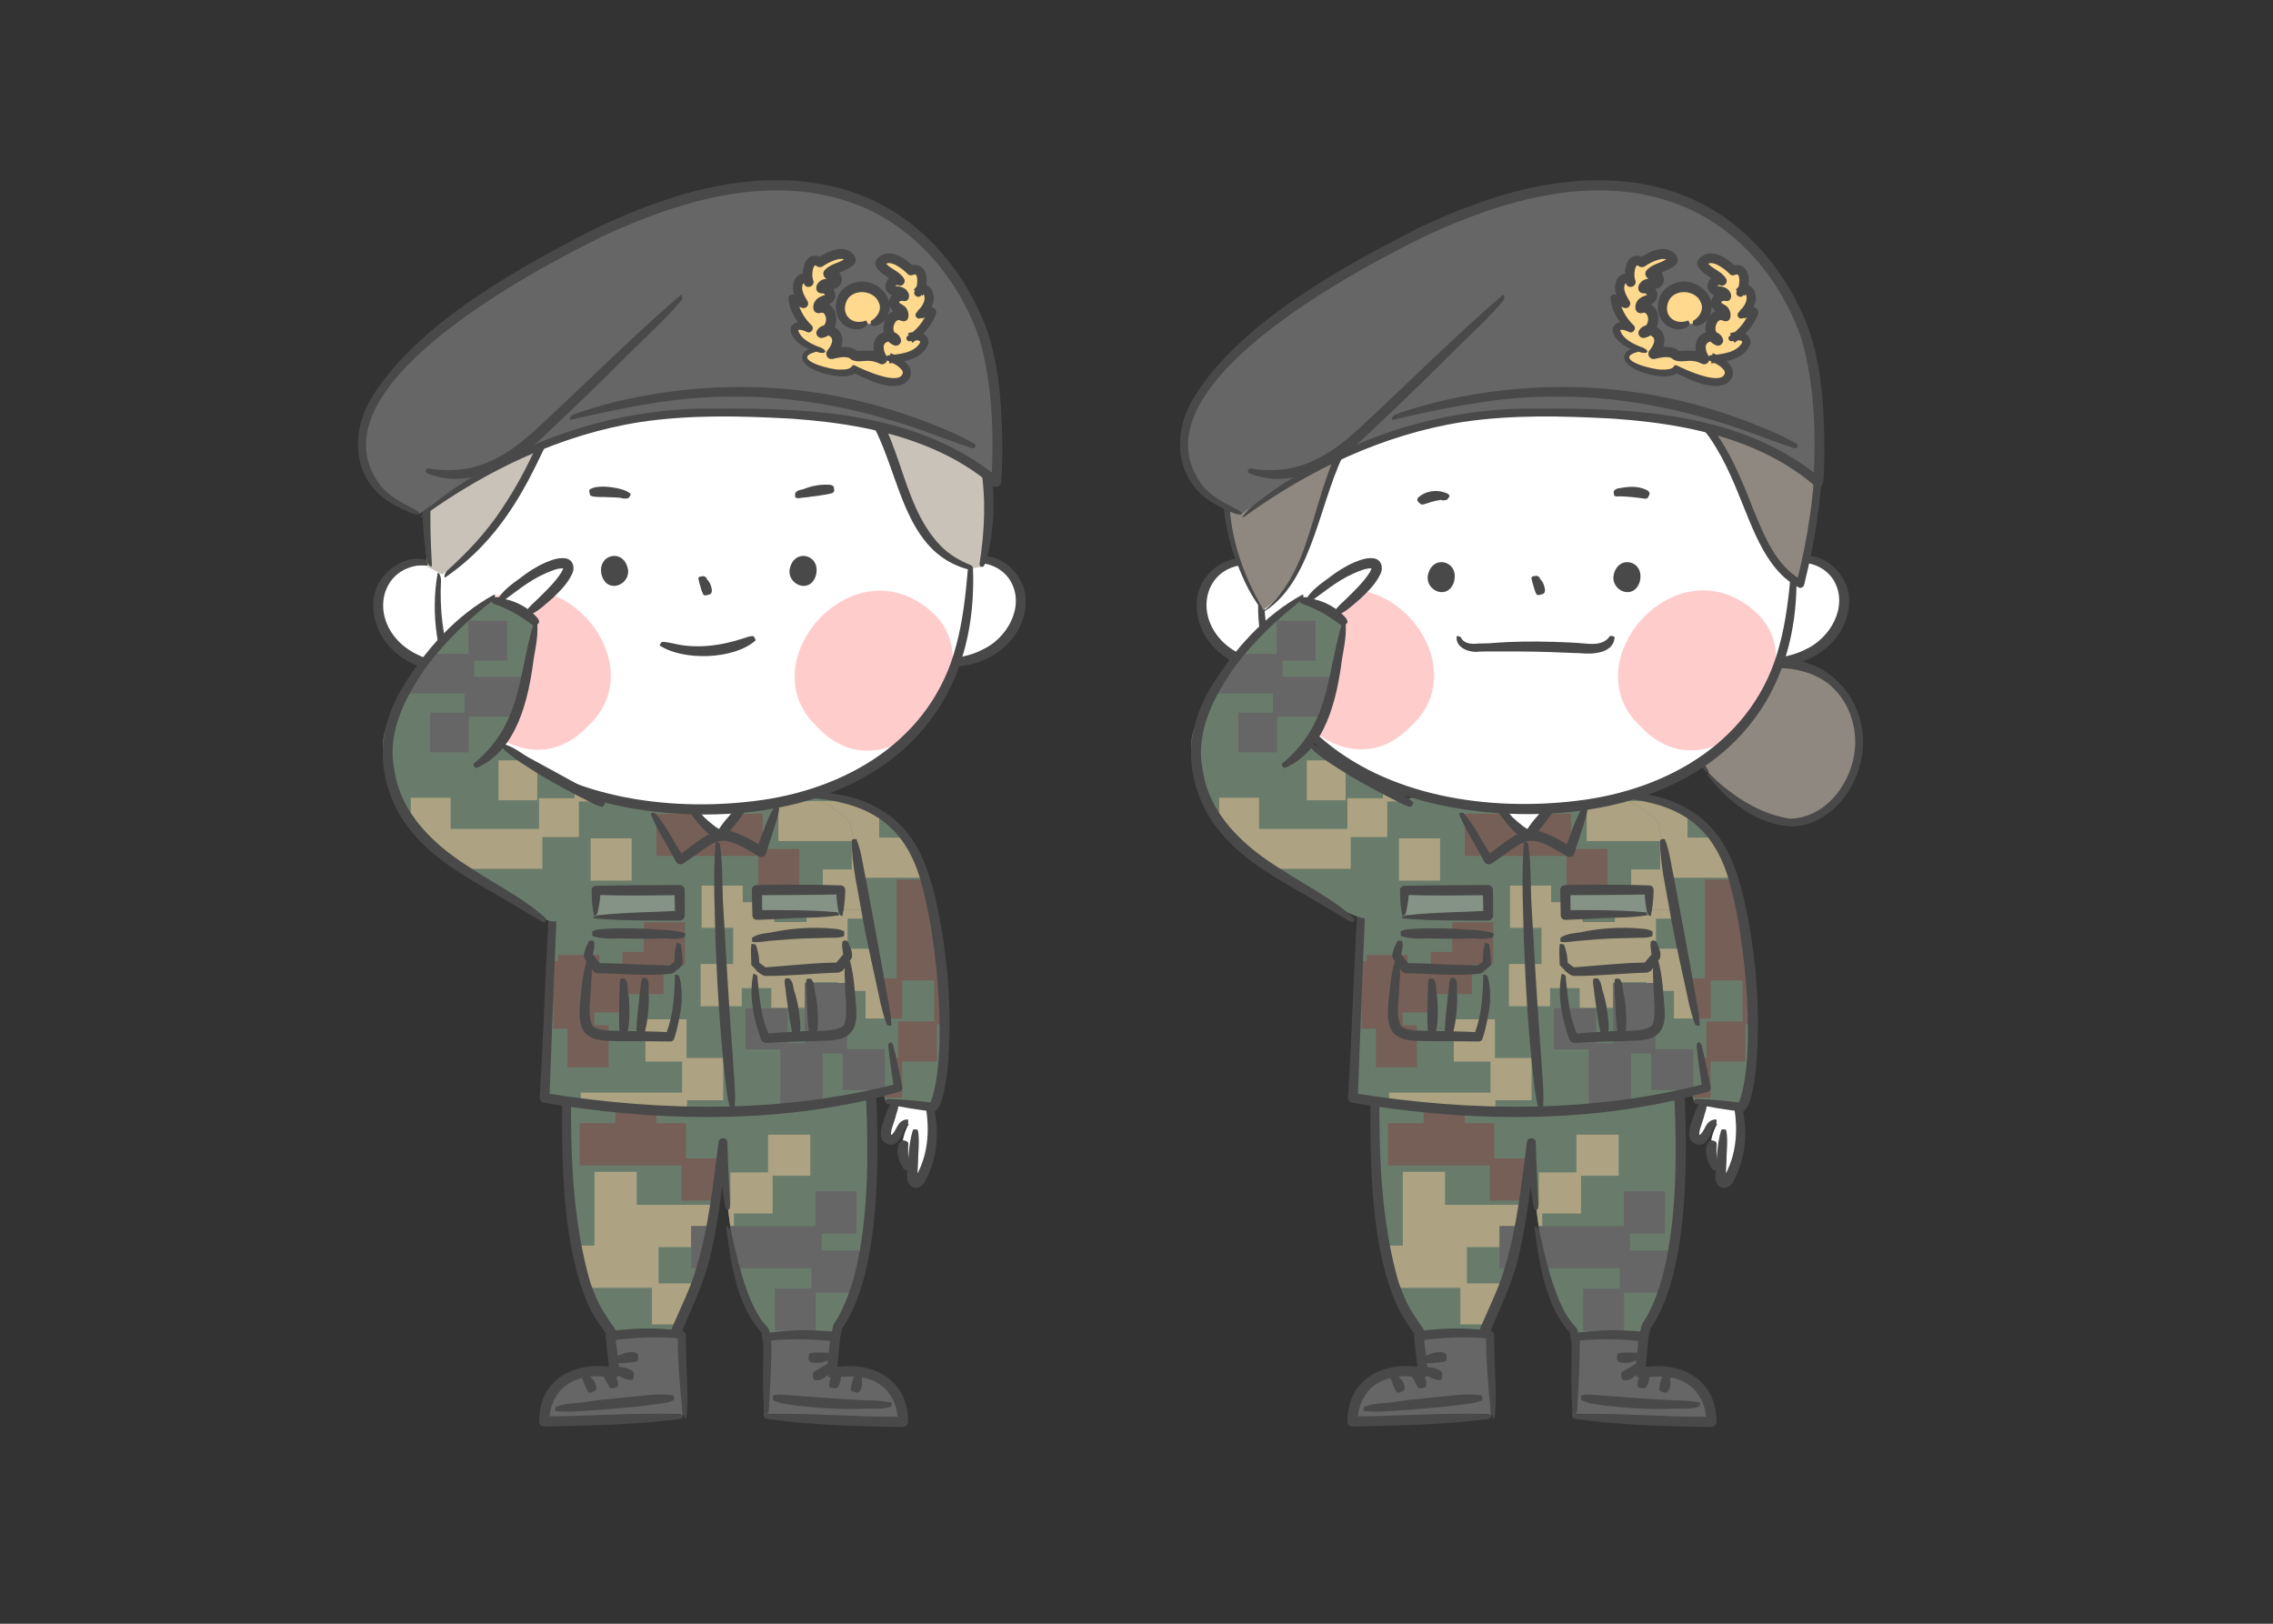
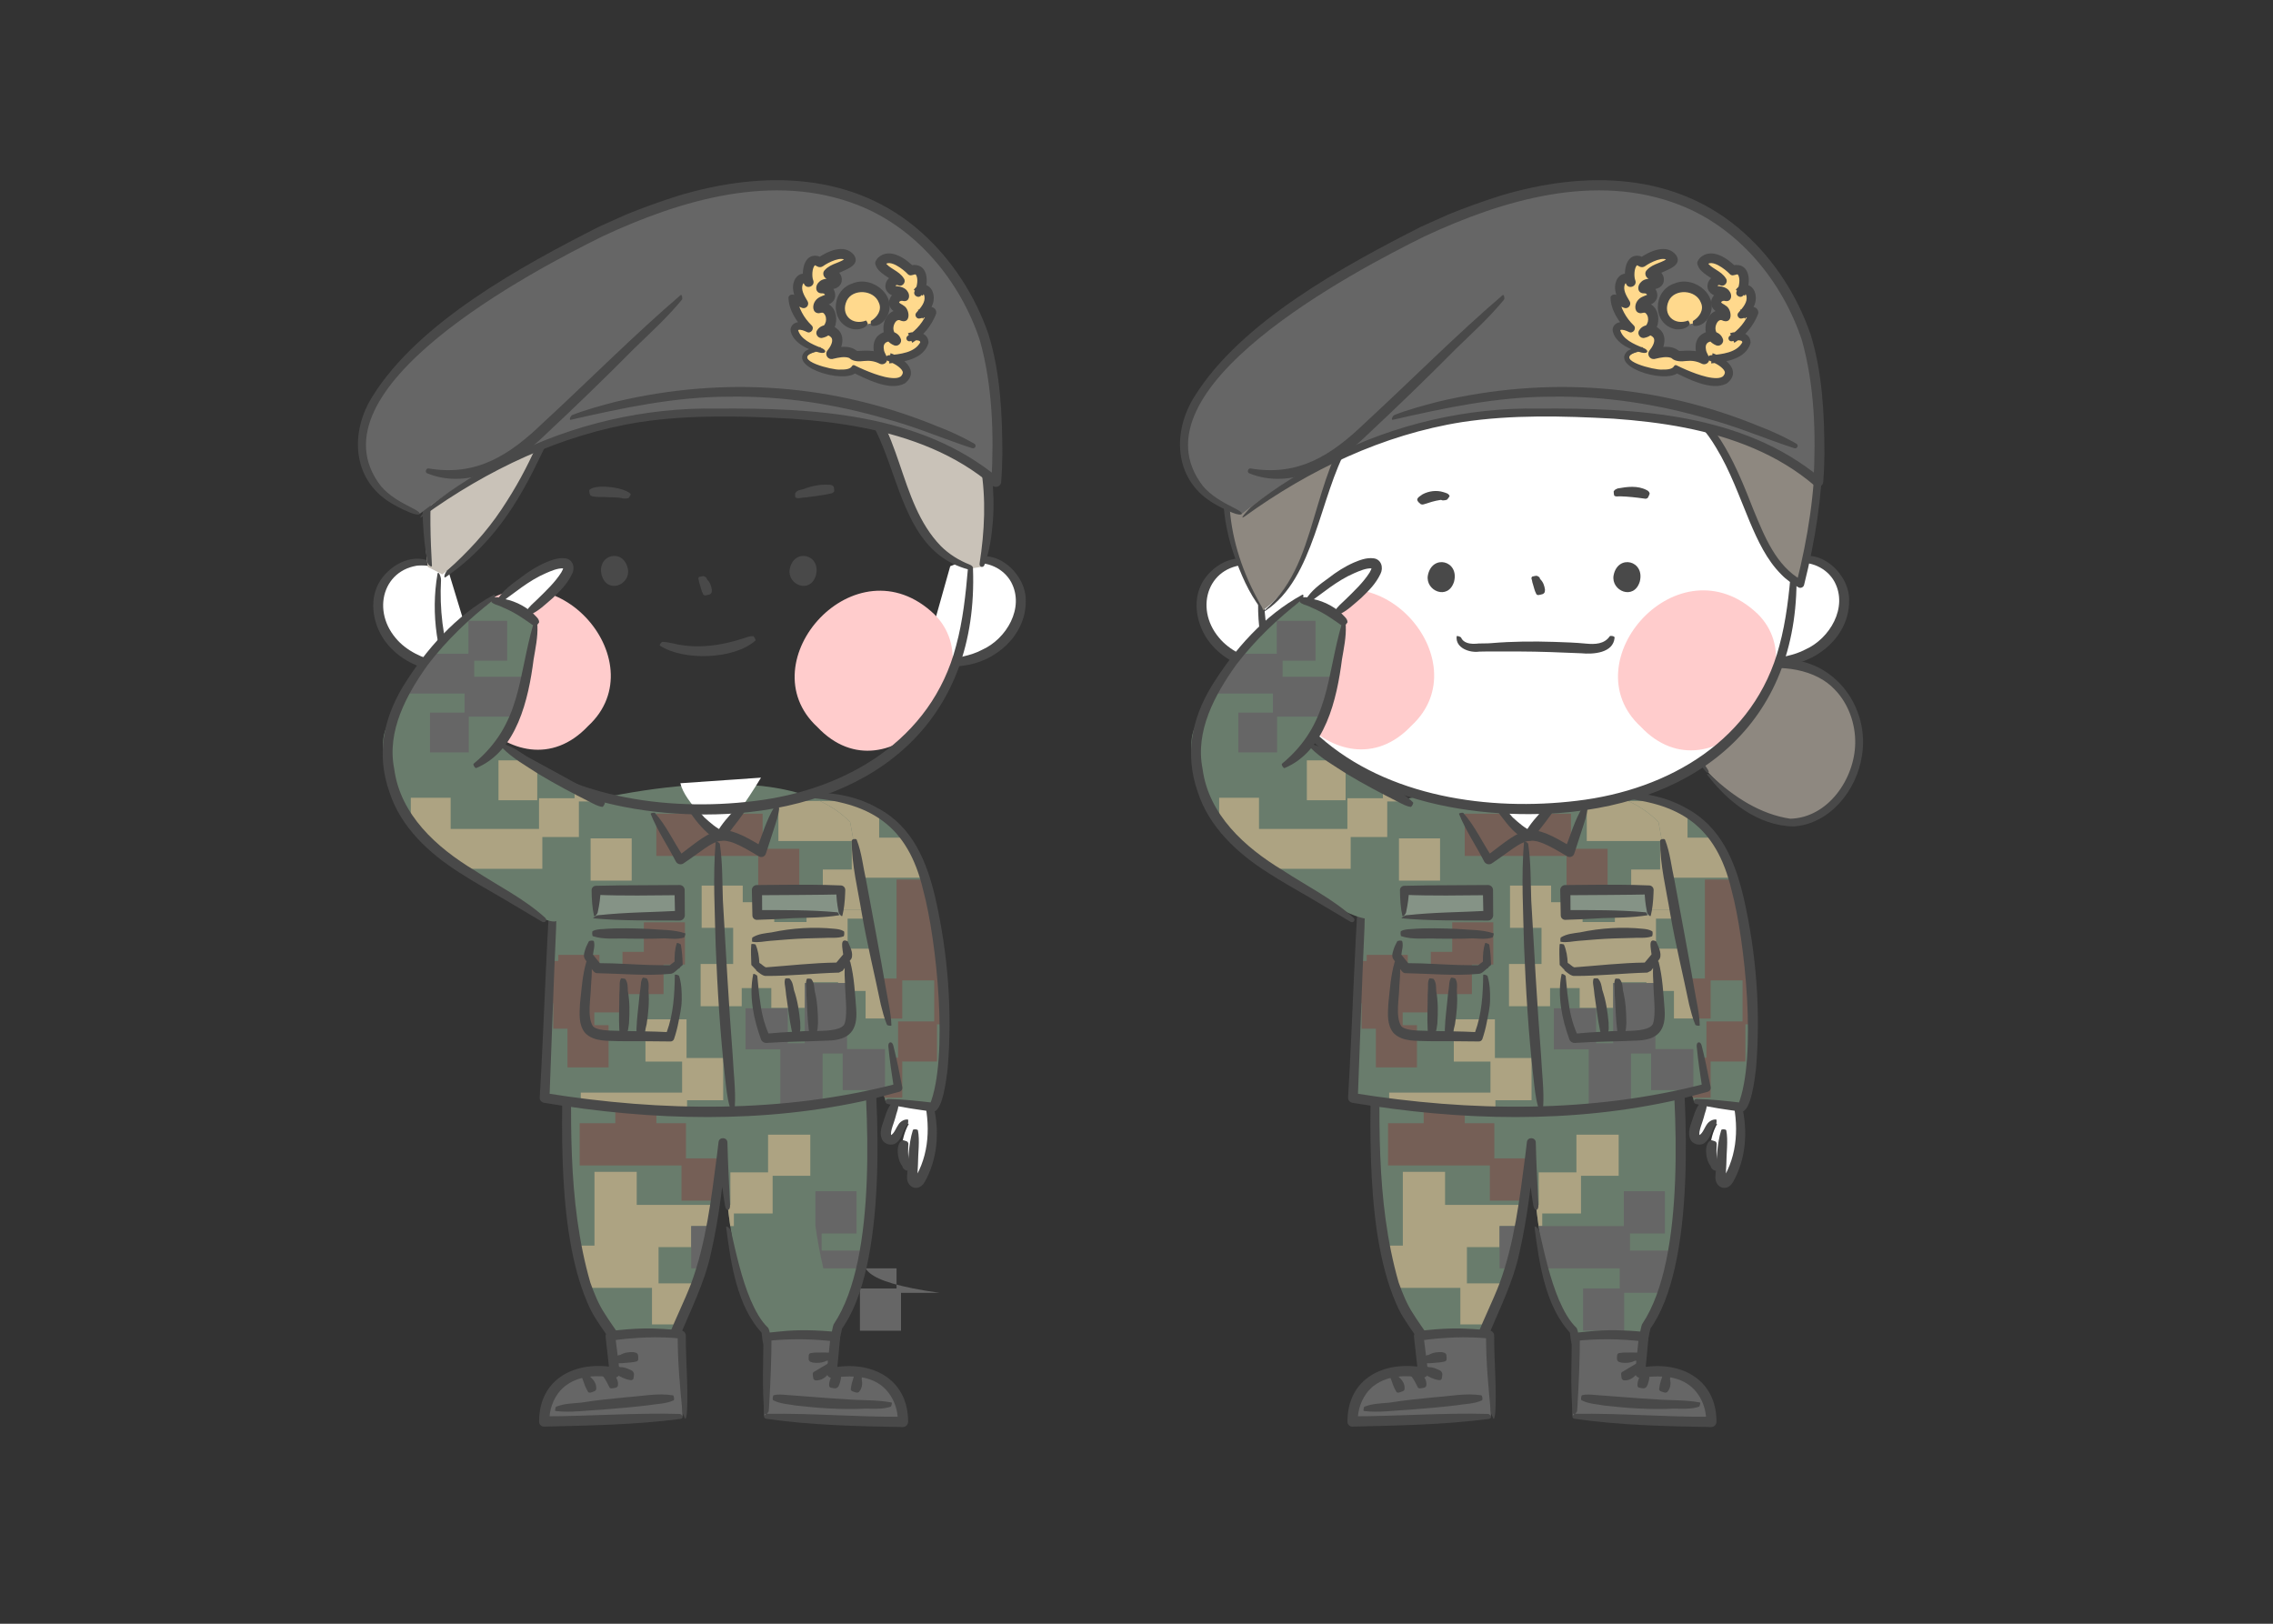
<svg xmlns="http://www.w3.org/2000/svg" version="1.1" id="Character" x="0px" y="0px" viewBox="0 0 3500 2500" style="enable-background:new 0 0 3500 2500;" xml:space="preserve">
  <rect x="0" y="0" width="3500" height="2500" fill="#333333" stroke="none" />
  <g>
    <g>
      <g>
        <g>
          <g>
            <path style="fill:#FFFFFF;" d="M1425.7,1676.87c17.737,44.146,14.602,96.175-8.311,137.871       c-7.669,12.639-14.091,3.609-12.107-7.626c-23.311-16.188-19.041-53.562-5.953-76.703l-0.284-0.232       c-7.051,0.758-10.667,8.518-13.91,14.825c-3.243,6.307-10.047,12.961-16.401,9.811c-6.481-3.212-5.115-12.726-2.758-19.564       c4.476-12.985,8.951-25.971,13.427-38.956C1363.068,1657.364,1409.364,1637.938,1425.7,1676.87z" />
            <g>
              <path style="fill:#494949;" d="M1419.76,1679.637c12.264,42.889,13.526,89.978-8.466,130.031        c-0.445,1.202-2.073,3.593-2.334,3.725c0.643-0.54,2.593-0.347,3.385,0.438c1.06,1.105,0.438,0.85,0.372-0.183        c-0.345-4.058,0.716-16.268,0.803-21.337c-0.028-15.459,3.023-36.803-0.1-51.97c-0.431-1.843-7.021-2.235-7.736-0.482        c-7.071,22.641-6.753,46.594-8.902,70.023c-2.185,18.466,17.427,26.626,26.943,10.161        c20.088-35.363,23.15-78.056,13.892-116.993c-2.744-8.53-5.607-17.086-11.215-24.275        C1425.719,1677.844,1419.579,1678.542,1419.76,1679.637z" />
            </g>
            <g>
              <path style="fill:#494949;" d="M1398.082,1723.726c-5.428-0.834-11.164,2.797-14.084,6.817        c-4.465,6.1-6.356,13.537-11.703,17.031c0.011,0.036-0.012,0.068,0.045,0.179c-2.288-4.628,5.215-21.745,6.29-26.798        c1.339-6.701,6.069-15.821,4.338-22.797c-0.253-0.936-6.496-3.079-7.327-2.525c-10.237,9.785-12.578,24.34-17.417,37.115        c-1.893,6.17-3.188,13.332-0.579,20.123c2.932,9.044,15.859,12.589,22.927,6.389c9.898-7.939,9.625-20.187,17.588-28.925        C1398.393,1729.962,1398.843,1723.818,1398.082,1723.726z" />
            </g>
            <g>
              <path style="fill:#494949;" d="M1402.86,1799.885c1.365-3.662-0.921-5.474-1.549-8.153l-1.938-7.825        c-1.534-6.704-1.028-13.901-0.805-20.771c0.121-1.587,0.656-3.026-1.33-5.336c-0.424-0.485-6.698-2.539-7.385-2.346        c-11.587,5.096-8.122,30.827-1.087,38.935c1.186,1.566,0.871,3.255,2.307,4.695c1.49,1.42,2.742,2.939,5.798,3.409        C1397.256,1802.564,1402.762,1800.166,1402.86,1799.885z" />
            </g>
          </g>
        </g>
        <path id="XMLID_00000060709535848919368370000012362585593591472803_" style="fill:#697C6C;" d="M1239.405,1221.498     c0,0,98.944-0.56,153.167,62.608c68.351,79.625,74.907,373.416,44.72,420.373l-73.789-8.944L1239.405,1221.498z" />
        <g>
          <path style="fill:#755F56;" d="M1426.481,1354.293h-45.956v152.271h-51.177v58.502l0.829,3.168h59.15v-58.792h49.165v63.264      h-55.635v55.739h-36.917l16.144,61.67h27.242v-55.739h53.508v-57.305h11.6      C1454.469,1505.074,1445.837,1418.214,1426.481,1354.293z" />
          <path style="fill:#ADA382;" d="M1326.982,1351.396h98.601c-7.798-25.039-17.283-46.37-28.582-61.669h-43.242v-37.587      c-22.704-13.35-47.059-20.89-67.455-25.135v6.24h-43.823l16.145,61.67h52.946v43.861h-41.464l16.144,61.67h40.73V1351.396z" />
        </g>
        <g>
          <path style="fill:#494949;" d="M1240.684,1227.981c99.825,6.66,157.354,42.66,180.947,142.903      c20.794,76.917,39.272,257.626,10.101,330.019l6.357-2.988c-23.212-2.628-46.952-5.486-70.267-5.863      c-5.21-0.084-5.953,6.476-0.932,7.693c22.663,5.495,46.441,8.615,69.543,11.831c15.418,1.016,21.131-53.71,22.712-65.401      c7.486-88.311,0.779-177.01-18.805-263.333c-13.158-56.187-34.718-109.747-88.358-138.38      c-31.178-18.063-70.917-26.11-106.769-23.063C1243.099,1220.793,1237.5,1227.516,1240.684,1227.981z" />
        </g>
      </g>
      <g>
        <path id="XMLID_00000140004467940020659720000010735802092236181661_" style="fill:#697C6C;" d="M876.719,1582.003     c-5.6,206.106-12.122,377.956,71.258,479.867l89.814-2.609c37.544-91.886,53.448-95.401,75.445-300.079     c0,0,5.797,233.185,66.729,288.526l3.354,19.343l100.653-2.506l4.999-22.426c38.013-44.348,72.112-197.33,44.942-460.115H876.719     z" />
        <g>
          <path style="fill:#755F56;" d="M947.473,1729.414h-54.897v65.048h156.804v54.09h52.885c2.715-18.86,5.453-40.345,8.275-65.049      h-54.312v-54.089h-45.49v-47.048h54.872v-65.048h-63.265v56.44h-48.047v-56.44h-63.265v65.048h56.44V1729.414z" />
          <path style="fill:#ADA382;" d="M1096,1887.801c1.774-9.955,3.538-20.782,5.308-32.704H980.414v-50.869h-65.049v113.582h-28.373      c4.357,23.068,10.043,44.786,17.362,65.048h99.591v56.333h42.268c8.693-20.215,16.135-36.218,22.781-52.706v-10.56h-54.956      v-55.779h50.286v-32.344H1096z" />
          <path style="fill:#ADA382;" d="M1130.054,1868.3h59.661v-58.008h58.008v-63.265h-65.049v58.007h-58.008v50.062h-4.374      c1.19,10.574,2.574,21.555,4.186,32.704h5.576V1868.3z" />
          <path style="fill:#666666;" d="M1080.935,1952.849c5.334-17.504,10.24-37.98,15.065-65.048h-31.676v65.048H1080.935z" />
-           <path style="fill:#666666;" d="M1331.093,1925.428h-65.967v-26.268h53.796v-65.05h-63.265v53.691h-131.179      c3.132,21.696,7.123,43.994,12.185,65.048h112.661v30.986h-56.379v65.049h63.267v-58.408h58.944      C1321.2,1972.518,1326.628,1950.829,1331.093,1925.428z" />
+           <path style="fill:#666666;" d="M1331.093,1925.428h-65.967v-26.268h53.796v-65.05h-63.265v53.691c3.132,21.696,7.123,43.994,12.185,65.048h112.661v30.986h-56.379v65.049h63.267v-58.408h58.944      C1321.2,1972.518,1326.628,1950.829,1331.093,1925.428z" />
        </g>
        <g id="XMLID_00000079475097554373907770000009776632778011067293_">
          <g>
            <path style="fill:#494949;" d="M1091.895,1575.47c-71.43-2.585-143.539-1.606-215.175-1.591       c-12.811,0.577-7.098,20.22-8.887,28.737c-2.869,122.077-11.669,302.31,41.107,412.836       c7.681,16.086,22.802,35.829,32.636,50.79c1.53,2.243,4.101,3.426,6.627,3.375l89.809-2.724       c3.081-0.094,5.681-1.996,6.813-4.658c17.989-44.188,40.406-87.139,50.244-134.225c12.736-55.755,18.596-111.65,24.609-168.156       l-12.917-0.512c1.294,32.667,4.237,65.365,9.687,97.063c1.606,9.22,8.145,8.302,7.701-0.874       c-1.478-31.754-3.342-64.568-4.056-96.521c-0.158-8.338-12.718-8.97-13.662-0.665c-0.848,7.068-1.681,14.015-2.508,20.915       c-8.769,66.717-16.619,134.612-40.019,197.776c-10.201,26.499-23.444,52.504-33.744,79.066l7.393-5.099       c-18.294,0.564-72.384,2.229-89.809,2.773l6.919,3.524c-5.45-8.092-18.35-26.24-23.153-34.258       c-9.771-14.622-16.594-31.735-22.521-48.336c-36.388-126.249-29.933-262.354-27.939-392.539l-4.328,4.165       c67.411,0.071,138.727-0.877,206.642-4.33C1088.955,1581.684,1097.654,1575.679,1091.895,1575.47z" />
          </g>
          <g>
            <path style="fill:#494949;" d="M1118.22,1890.127c7.112,54.71,16.386,121.867,56.279,163.599l-2.544-4.628       c2.849,8.205-0.238,25.612,11.535,26.091c-0.008,0.002,3.973-0.092,3.977-0.088l96.71-2.296       c3.872-0.092,7.057-2.844,7.859-6.462l4.971-22.432l-1.784,3.565c72.109-97.981,58.544-346.315,45.915-466.219       c-0.359-3.735-3.547-6.528-7.226-6.517c-62.852,1.286-147.495-0.948-209.42,3.287c-7.642,0.543-7.566,7.145,0,7.75       c31.833,2.546,64.933,2.922,97,3.294c10.363-0.155,105.114,1.342,112.42,1.103l-8.128-7.33       c11.131,120.938,26.292,353.335-41.514,455.244c-1.819,1.189-5.282,23.031-6.03,25.18l5.585-4.592       c-33.235,1.313-67.601,3.062-100.614,4.042l4.38,3.593c-1.899-7.236-1.302-15.449-4.707-21.814       c-11.655-11.1-19.607-26.056-27.054-43.008c-14.065-33.511-21.942-69.649-30.1-105.372       C1124.733,1891.639,1117.716,1885.392,1118.22,1890.127z" />
          </g>
        </g>
      </g>
      <g>
        <g>
          <g>
            <path style="fill:#666666;" d="M1050.967,2180.515c0.026-43.573-3.097-80.445-3.071-124.018       c-42.702-4.125-64.604-3.822-107.243,0.903c3.422,29.329,2.662,26.807,6.084,56.136       c-91.39-15.535-110.268,46.862-109.022,75.366C920.998,2188.578,1050.967,2180.515,1050.967,2180.515z" />
            <g>
              <path style="fill:#494949;" d="M1056.104,2183.524c1.114-3.583,1.745-7.897,1.825-11.752        c0.819-17.967,0.465-36.128-0.208-54.059c-0.759-20.521-1.775-40.92-1.693-61.211c0.017-4.209-3.179-7.682-7.283-8.094        c-18.74-1.887-37.62-3.357-56.745-3.01c-17.634,0.266-35.052,1.946-52.246,3.893c-4.492,0.509-7.718,4.565-7.207,9.056        c2.187,17.467,4.11,38.805,6.286,56.112l9.237-8.767c-60.377-11.616-118.273,15.785-117.95,83.544        c0.115,4.11,3.535,7.35,7.625,7.27c69.952-1.729,140.329-2.797,209.724-11.792c7.458-1.36,2.228-6.989-0.465-7.738        c-67.654-2.017-141.701,3.721-209.322,3.641l8.311,7.924c-0.539-17.168,5.701-35.085,17.173-48.009        c2.93-2.746,5.615-5.806,9.06-7.961c20.98-15.272,47.828-15.279,73.264-11.706c4.098,0.711,8.005-2.103,8.603-6.223        c-1.462-17.288-4.726-40.96-6.828-58.011l-5.879,7.386c34.981-4.86,71.063-6.763,106.094-3.208l-3.913-4.312        c-0.219,38.92,3.506,79.384,7.38,118.399c0.186,1.46,1.646,4.154,2.621,6.635        C1054.579,2183.925,1055.41,2185.738,1056.104,2183.524z" />
            </g>
          </g>
          <g>
            <path style="fill:#494949;" d="M948.026,2097.488c2.364,2.749,4.588,1.208,6.857,1.359c2.274,0.15,4.534-0.086,6.792-0.342       c5.762-0.649,11.614-0.59,17.268-2.078c1.271-0.277,2.589-0.188,3.763-2.817c0.247-0.554-0.008-7.15-0.295-7.745       c-2-3.836-3.966-3.125-6.961-4.055c-7.039-0.241-13.654,0.445-20.188,4.231c-1.239,0.763-2.293-0.088-3.526,0.816       c-1.257,0.921-2.526,1.509-3.713,4.095C947.875,2091.275,947.853,2097.286,948.026,2097.488z" />
          </g>
          <g>
            <path style="fill:#494949;" d="M897.138,2118.333c-2.109,2.636-0.143,3.927,0.215,5.74c2.041,6.175,4.329,12.436,7.636,18.073       c0.546,0.911,0.753,1.965,3.529,2.124c0.583,0.033,6.844-2.065,7.349-2.461c2.128-1.667,2.185-2.677,2.248-3.66       c0.365-6.79-2.987-12.867-8.418-17.469c-1.005-0.746-0.424-1.813-1.561-2.515c-1.159-0.715-2.003-1.536-4.741-1.717       C903.052,2116.425,897.292,2118.139,897.138,2118.333z" />
          </g>
          <g>
            <path style="fill:#494949;" d="M927.699,2115.447c-1.009,3.105,1.059,3.345,1.85,4.813c3.404,4.741,5.96,9.86,8.584,15.101       c0.443,0.873,0.489,1.796,3.203,2.321c0.573,0.108,7.087-0.96,7.639-1.303c2.328-1.432,2.488-2.635,2.602-3.76       c0.839-7.779-4.062-15.749-11.233-19.235c-1.24-0.532-1.111-1.804-2.494-2.19c-1.41-0.362-2.59-0.913-5.203-0.013       C932.313,2111.287,927.77,2115.211,927.699,2115.447z" />
          </g>
          <g>
            <path style="fill:#494949;" d="M944.047,2111.617c0.401,3.313,2.669,2.88,4.309,4.063c6.742,3.808,13.92,8.148,22.162,9.124       c1.433,0.144,3.013,0.607,4.746-1.772c0.365-0.493,1.078-7.057,0.962-7.689c-1.176-5.263-4.543-5.72-8.628-7.576       c-3.443-1.398-7.3-2.941-12.28-2.833c-1.383,0.033-1.821-1.216-3.293-1.043c-1.505,0.193-2.891,0.095-5.048,1.889       C946.699,2105.999,944.008,2111.366,944.047,2111.617z" />
          </g>
        </g>
        <g>
          <path style="fill:#494949;" d="M855.116,2172.44c23.817,2.904,47.721-1.016,71.545-2.041      c23.669-1.919,47.347-3.787,70.918-6.666c13.341-2.366,27.084-1.952,39.714-7.676c1.335-0.703,0.537-7.256-0.912-7.697      c-23.628-3.88-47.519,1.333-71.205,2.851c-23.464,2.285-46.922,4.589-70.354,8.352c-13.176,1.291-25.927,1.276-38.638,6.303      C855.354,2166.214,854.237,2172.263,855.116,2172.44z" />
        </g>
      </g>
      <g>
        <g>
          <g>
            <path style="fill:#666666;" d="M1176.79,2180.515c-0.026-43.573,3.096-80.445,3.071-124.018       c42.702-4.125,64.604-3.822,107.243,0.903c-3.422,29.329-2.662,26.807-6.084,56.136       c91.39-15.535,110.268,46.862,109.022,75.366C1306.758,2188.578,1176.79,2180.515,1176.79,2180.515z" />
            <g>
              <path style="fill:#494949;" d="M1181.935,2175.466c0.341-0.573,1.591-1.851,1.729-2.475c0.224-0.405,0.553-8.03,0.638-8.712        c2.077-35.073,3.699-72.677,3.69-107.787l-7.351,8.099c35.48-3.751,70.142-3.385,105.562,0.918l-7.205-9.054        c-1.87,17.501-3.947,38.889-5.884,56.158c-0.502,4.37,2.634,8.321,7.004,8.823c24.145-3.1,50.676-4.8,71.957,8.345        c19.841,11.96,30.865,36.017,30.369,58.789l7.625-7.271c-69.724,0.61-139.615-5.574-209.307-4.526        c-2.554,0.753-7.684,6.389-0.465,7.736c69.318,9.938,139.707,11.454,209.71,12.682c4.465,0.038,8.136-3.5,8.311-7.927        c0.182-67.782-58.469-95.606-118.545-83.054l8.627,8.188c1.861-16.258,3.651-39.709,5.314-56.225        c0.486-3.673-2.177-7.055-5.878-7.388c-29.026-2.916-58.856-3.901-87.911-0.635c-7.302,0.727-14.164,1.409-20.481,2.038        c-2.225,0.221-3.891,2.084-3.913,4.27c-0.082,38.787-2.208,79.365,1.279,118.438        C1177.533,2178.239,1180.5,2177.976,1181.935,2175.466z" />
            </g>
          </g>
          <g>
            <path style="fill:#494949;" d="M1280.366,2084.438c-2.147-2.92-4.481-1.554-6.733-1.876c-2.256-0.323-4.527-0.26-6.799-0.176       c-5.794,0.21-11.625-0.295-17.376,0.76c-1.288,0.179-2.596-0.009-3.966,2.522c-0.288,0.533-0.537,7.13-0.295,7.745       c1.702,3.977,3.717,3.417,6.631,4.573c7.002,0.775,13.649,0.594,20.452-2.683c1.293-0.667,2.28,0.261,3.578-0.546       c1.323-0.823,2.634-1.313,4.015-3.801C1280.045,2090.644,1280.525,2084.653,1280.366,2084.438z" />
          </g>
          <g>
            <path style="fill:#494949;" d="M1318.23,2114.185c-3.271,0.834-2.479,3.049-3.285,4.712       c-2.089,6.158-4.034,12.536-4.787,19.027c-0.112,1.056-0.581,2.023,1.539,3.82c0.446,0.378,6.707,2.473,7.349,2.461       c2.702-0.049,3.356-0.822,3.999-1.567c4.378-5.202,5.365-12.071,3.799-19.016c-0.353-1.202,0.754-1.703,0.268-2.948       c-0.495-1.269-0.675-2.433-2.751-4.226C1324.101,2116.222,1318.471,2114.123,1318.23,2114.185z" />
          </g>
          <g>
            <path style="fill:#494949;" d="M1290.438,2106.606c-5.919-1.589-18.579,27.102-11.856,29.738       c0.491,0.336,7.006,1.399,7.64,1.303c5.052-0.911,5.698-4.689,6.994-8.493c0.984-3.086,1.859-6.154,1.765-10.424       c-0.024-1.225,1.176-1.303,1.099-2.605c-0.045-1.334,0.185-2.441-0.969-4.945       C1294.958,2110.874,1290.694,2106.633,1290.438,2106.606z" />
          </g>
          <g>
            <path style="fill:#494949;" d="M1278.257,2099.745c-3.378-1.562-4.82,0.866-6.825,1.714       c-6.099,3.351-11.904,7.346-17.681,10.512c-0.854,0.451-1.647,0.485-2.245,3.17c-0.123,0.571,0.594,7.134,0.962,7.69       c1.53,2.359,3.038,2.473,4.355,2.505c8.376,0.302,16.025-5.378,20.179-12.342c0.648-1.195,1.867-0.841,2.447-2.133       c0.603-1.302,1.34-2.286,1.331-5.083C1280.77,2105.43,1278.495,2099.863,1278.257,2099.745z" />
          </g>
        </g>
        <g>
          <path style="fill:#494949;" d="M1373.077,2159.383c-23.406-4.5-47.259-2.948-70.91-5.088      c-29.856-1.558-60.474-4.516-90.367-6.504c-6.678-0.499-13.484-1.415-20.401,0.368c-1.457,0.378-2.227,6.935-0.913,7.696      c11.045,5.762,23.198,5.957,35.073,8.208c35.457,4.106,71.155,6.496,106.893,4.751c13.265,0.098,26.065,1.197,39.119-2.948      C1372.427,2165.577,1373.937,2159.623,1373.077,2159.383z" />
        </g>
      </g>
      <path id="XMLID_00000158729708361961076370000000662826523630179763_" style="fill:#697C6C;" d="M1309.094,1265.845    l73.975,409.006c-250.994,73.789-543.913,15.093-543.913,15.093l24.969-446.273    C864.125,1243.671,1196.547,1148.081,1309.094,1265.845z" />
      <g>
        <rect x="1250.94" y="1512.256" style="fill:none;" width="39.563" height="1.283" />
        <path style="fill:#755F56;" d="M1010.663,1252.803v65.048h156.804v54.09h63.265v-65.049h-56.417v-54.089h-45.49v-45.579     c-21.062-0.479-42.363,0.195-63.265,1.647v43.932H1010.663z" />
        <path style="fill:#ADA382;" d="M1057.954,1694.031h55.632v-65.049h-56.44v-59.576h-63.265v65.049h56.44v47.832H894.302v16.418     c39.266,5.281,96.789,11.293,163.652,12.935V1694.031z" />
        <polygon style="fill:#755F56;" points="851.882,1544.668 851.882,1583.862 873.831,1583.862 873.831,1643.439 937.096,1643.439      937.096,1578.389 915.146,1578.389 915.146,1558.777 966.883,1558.777 966.883,1530.558 1021.757,1530.558 1021.757,1485.092      1054.681,1485.092 1054.681,1420.043 991.416,1420.043 991.416,1465.508 958.491,1465.508 958.491,1493.729 922.986,1493.729      922.986,1470.212 859.721,1470.212 859.721,1479.619 850.924,1479.619 847.285,1544.668    " />
        <polygon style="fill:#ADA382;" points="1363.754,1568.055 1344.332,1460.676 1305.167,1460.676 1305.167,1414.412      1335.965,1414.412 1326.982,1364.745 1326.982,1400.447 1267.003,1400.447 1267.003,1380.077 1241.901,1380.077      1241.901,1419.617 1192.192,1419.617 1192.192,1389.114 1143.684,1389.114 1143.684,1363.473 1080.419,1363.473      1080.419,1428.522 1128.928,1428.522 1128.928,1484.193 1078.85,1484.193 1078.85,1549.242 1142.115,1549.242 1142.115,1521.295      1187.673,1521.295 1187.673,1551.797 1239.247,1551.797 1239.247,1513.539 1250.94,1513.539 1250.94,1512.256 1290.503,1512.256      1290.503,1513.539 1304.296,1513.539 1304.296,1525.725 1332.833,1525.725 1332.833,1568.055    " />
        <path style="fill:#666666;" d="M1239.247,1513.539v92.715h-26.268v-53.798h-65.049v63.266h53.69v91.837     c21.481-1.844,43.23-4.325,65.049-7.553v-77.95h30.986v56.379h65.049v-63.265h-58.408v-101.63H1239.247z" />
        <path style="fill:#ADA382;" d="M1326.982,1400.447v-35.702l-17.888-98.9c-12.941-13.54-28.813-24.23-46.729-32.599h-63.757v61.67     h112.963v43.861h-44.568v61.67H1326.982z" />
      </g>
      <g>
        <g>
          <path style="fill:#494949;" d="M851.745,1311.256c-9.779,110.023-13.823,266.408-20.672,378.279      c-0.277,4.068,2.575,7.646,6.494,8.343c166.163,27.844,338.621,32.61,503.533-5.259c14.461-3.862,29.082-7.765,43.758-11.682      c3.176-0.845,5.107-4.03,4.456-7.198c-4.091-21.504-8.504-43.026-13.785-63.964c-1.874-7.429-8.359-6.197-7.63,1.357      c2.07,21.448,5.215,43.29,8.642,64.88l4.657-7.521c-175.82,45.812-362.214,43.322-540.678,14.645l5.57,7.158      c3.458-87.511,6.151-173.958,10.205-261.353c0.985-36.811,2.305-73.629,1.618-110.354      C857.828,1313.982,852.191,1306.541,851.745,1311.256z" />
        </g>
        <g>
          <path style="fill:#494949;" d="M1372.589,1578.651c-0.51-19.06-5.279-37.562-8.355-56.206      c-9.718-55.78-20.24-111.421-30.588-167.089c-4.775-20.873-6.638-42.394-14.495-62.475c-0.928-2.107-7.423-0.929-7.63,1.358      c-0.037,37.995,9.474,75.275,15.594,112.626c8.128,46.926,19.594,93.208,29.138,139.802c2.747,10.46,5.167,20.987,9.546,31.106      C1366.347,1579.043,1372.626,1580.052,1372.589,1578.651z" />
        </g>
      </g>
      <g>
        <path style="fill:#FFFFFF;" d="M1171.775,1197.325c-19.37,32.564-63.107,96.337-66.905,87.526     c-5.664-13.139-50.056-48.483-57.257-78.93L1171.775,1197.325z" />
      </g>
      <g>
        <path style="fill:#494949;" d="M1185.889,1448.568l27.374-2.206c18.173-1.434,36.406-1.851,54.644-2.239     c9.257-0.85,22.256,1.028,31.135-2.537c1.109-0.5,1.407-7.095,0.346-7.743c-4.458-2.733-9.223-3.304-13.834-3.791     c-32.397-3.367-65.439-1.245-97.33,5.469c-10.323,1.519-20.347,2.1-29.673,7.893c-0.615,0.397-0.851,6.477-0.157,6.602     C1167.8,1451.669,1176.758,1449.208,1185.889,1448.568z" />
        <path style="fill:#494949;" d="M1318.442,1553.919c-1.98-24.744-3.035-48.973-9.138-72.95c-0.153-0.503-0.583-0.85-1.112-1.113     c1.545-2.153,2.644-3.683,2.646-3.682l0.286-0.397c3.379-8.561-2.679-19.074-5.752-26.406     c-12.944-6.466-7.734,11.44-7.044,20.111c-3.538,4.111-7.063,8.312-10.486,12.551c-36.038,0.477-72.356,4.708-108.194,7.316     c-0.001,0.038-0.001,0.055-0.001,0.091c-3.975-1.288-6.575-5.001-10.377-6.911c-0.494-9.472-1.887-19.232-5.778-28.109     c-0.449-0.95-6.58-1.49-6.661-0.525c-0.916,10.342-0.122,21.194,0.07,31.782l7.842,8.213c-1.594-0.189-1.145-0.383-0.621,0.057     c3.846,3.198,10.631,9.469,16.232,8.674c35.132,0.229,76.423-4.26,111.517-5.148c2.557-1.283-5.696,2.869,5.739-2.876     c0.001,0.005,1.316-1.825,3.114-4.33c-0.444,8.018-0.007,16.08,0.437,23.935c0.11,16.292,4.26,46.412-0.292,60.927     c-2.853,10.432-23.648,11.932-42.614,12.209c1.135-3.87,0.756-7.891,1.329-12.067c-0.076-16.801-1.016-33.412-5.166-49.915     c-0.793-6.531-0.618-12.441-5.253-18.099c-0.332-0.386-6.354-0.797-6.549-0.382c-2.646,5.651-1,11.213-1.046,16.786     c-0.047,5.585,0.294,11.157,0.654,16.729c0.917,14.204,1.112,28.459,2.876,42.603c0.156,1.47,0.253,2.961,0.566,4.444     c-5.52,0.039-10.347,0.149-13.851,0.565c1.151-4.373,0.234-8.74,0.443-13.383c-1.602-17.044-4.045-33.825-9.679-50.213     c-1.381-6.545-1.738-12.567-6.877-17.911c-0.365-0.363-6.403-0.251-6.558,0.187c-2.123,5.968,0.022,11.469,0.482,17.13     c0.461,5.674,1.307,11.3,2.171,16.924c2.204,14.337,3.692,28.789,6.733,42.992c0.322,1.641,0.568,3.314,1.125,4.946     c-12.112,0.604-24.224,1.423-36.306,2.594c-7.178-16.679-11.123-33.875-13.254-51.974c-1.937-11.967-2.521-24.056-3.976-36.432     c-0.189-1.528-5.956-4.562-6.301-2.97c-6.818,33.583,0.544,68.895,12.094,100.647c1.322,3.424,4.712,5.455,8.19,5.255     c31.926-2.307,62.721-2.053,95.161-3.632C1308.106,1601.193,1320.82,1586.579,1318.442,1553.919z M1179.628,1490.729     c-0.001-0.008,0.002-0.018,0.001-0.027C1179.624,1491.012,1179.626,1490.861,1179.628,1490.729z" />
      </g>
      <g>
        <rect x="1165.522" y="1370.467" style="fill:#859386;" width="128.799" height="38.779" />
        <g>
          <path style="fill:#494949;" d="M1289.195,1404.614c-43.221-3.943-81.376-3.25-123.672-3.45l8.082,8.081l-0.015-1.745      l-0.208-37.033l-7.86,7.859c25.786-0.148,104.344-0.502,128.799-1.214l-6.646-6.646c0.069,10.842,1.078,20.961,3.736,34.157      c0.566,2.756,5.068,7.573,5.671,5.283c2.469-9.48,3.898-22.366,4.283-34.502l0.179-4.938c0.138-3.841-2.862-7.066-6.703-7.205      c-31.214-1.372-62.456-1.188-93.689-0.943c0,0-35.631,0.357-35.631,0.357c-4.293-0.086-7.844,3.406-7.792,7.708      c0.009,0.386,0.808,38.839,0.818,39.193c0.077,3.766,3.209,6.752,6.974,6.65c19.036-0.516,38.01-1.396,56.494-2.603      c22.826-0.709,47.589-0.767,69.435-4.379C1292.792,1408.994,1290.896,1404.792,1289.195,1404.614z" />
        </g>
      </g>
      <g>
        <path style="fill:#494949;" d="M1001.911,1253.1c9.966,25.099,26.405,49.284,38.762,73.338c2.275,4.212,7.779,5.569,11.753,2.908     c57.178-38.506,51.83-49.557,116.225-10.788c3.512,2,7.981,0.775,9.982-2.736c0.612-0.763,2.463-7.271,2.892-8.255l9.965-30.803     c3.35-10.376,7.143-20.912,8.248-32c0.233-2.334-6.014-4.471-7.324-2.535c-12.522,20.751-19.264,44.681-28.008,67.149     l12.068-4.404c-67.488-41.256-72.318-32.589-131.672,12.694l8.063,1.996c-15.094-22.418-26.24-47.489-44.227-67.908     C1007.693,1250.713,1001.407,1251.765,1001.911,1253.1z" />
      </g>
      <g>
        <path style="fill:#494949;" d="M1058.769,1242.903c3.184,11.626,46.313,65.661,58.219,47.655     c6.892-12.052,18.28-24.207,26.506-36.492c2.74-3.949,5.911-8.101,6.192-13.749c0.067-1.182-5.737-4.328-6.724-3.857     c-4.088,2.017-6.646,4.978-9.352,7.939c-11.107,11.674-22.345,24.073-30.349,38.488l10.104-3.361     c-9.911-4.095-19.346-12.476-28.848-21.035c-6.3-6.816-11.063-14.38-19.983-18.781     C1063.923,1239.422,1058.575,1242.295,1058.769,1242.903z" />
      </g>
      <g>
        <path style="fill:#494949;" d="M1101.933,1296.401c-4.401,53.076-1.142,106.593,0.104,159.802     c2.734,67.852,6.807,135.68,14.469,203.161c1.646,14.944,3.077,30.333,7.241,44.911c0.869,3.07,7.428,2.319,7.705-0.834     c1.771-22.915-2.321-56.414-3.328-79.644c-5.939-76.732-10.609-161.048-15.022-237.481c-1.013-29.238-0.398-57.815-4.666-86.945     C1108.137,1297.481,1102.162,1294.457,1101.933,1296.401z" />
      </g>
      <g>
        <path style="fill:#494949;" d="M1055.215,1437.059c-17.86-6.03-37.012-5.126-55.569-6.805     c-23.772-1.008-47.598-1.714-71.338,0.163c-5.25,0.362-10.673,0.419-15.773,3.224c-1.074,0.587-0.756,7.181,0.347,7.742     c17.797,5.79,36.715,2.883,55.114,3.781c18.23,0.134,36.44,0.461,54.879-0.416c10.372,0.334,20.084,1.932,30.508-1.335     C1054.071,1443.179,1055.864,1437.35,1055.215,1437.059z" />
        <path style="fill:#494949;" d="M1048.441,1454.42c-0.193-0.961-5.925-3.391-6.27-2.389c-3.214,9.514-3.539,18.965-3.497,28.461     c-2.56,1.746-4.612,3.901-7.327,5.607c-9.779,0.013-20.308-0.035-30.033-0.324c-25.248-0.709-52.147-2.827-77.662-2.861     c-2.965-3.662-8.037-9.929-10.52-12.998c0.535-6.678,3.249-12.979,1.381-20.555c-0.607-2.08-7.181-1.122-7.749,0.01     c-1.274,2.582-2.733,5.079-4.088,8.293c-1.737,5.244-5.636,13.467-2.046,18.864c0.869,1.287,1.77,2.549,2.639,3.835     c-0.183,0.187-0.359,0.38-0.439,0.624c-6.18,21.068-7.369,42.627-9.768,64.412c-0.702,14.966-2.625,32.155,7.933,45.058     c14.226,14.312,36.014,11.608,53.859,12.593c25.088,0.065,52.698,0.026,77.629,0.45c2.49,0.04,4.626-1.559,5.389-3.795     c2.852-8.386,5.11-16.94,6.763-25.582c2.24-12.108,4.816-21.779,5.077-34.131c0.243-12.516-0.284-25.13-3.895-37.128     c-0.45-1.529-6.624-3.251-6.7-1.694c-0.386,29.857-2.137,59.763-12.458,87.872c-11.19-0.576-22.488-0.903-33.816-1.102     c1.432-3.513,1.732-7.335,2.873-11.156c2.588-16.921,4.297-33.793,2.813-51.059c0.25-6.685,1.367-12.613-2.318-19.046     c-0.266-0.439-6.15-1.798-6.408-1.411c-3.509,5.273-2.766,11.13-3.695,16.734c-0.931,5.616-1.478,11.278-2.007,16.943     c-1.346,14.443-3.412,28.824-3.915,43.34c-0.091,1.781-0.251,3.58-0.049,5.417c-4.565-0.066-9.119-0.139-13.658-0.217     c1.288-3.701,1.213-7.638,2.047-11.66c1.069-16.768,1.266-33.403-1.749-50.151c-0.344-6.57,0.233-12.455-4.006-18.416     c-0.304-0.408-6.285-1.229-6.508-0.828c-3.025,5.457-1.763,11.117-2.189,16.675c-0.427,5.569-0.467,11.151-0.488,16.735     c-0.054,14.233-0.831,28.469-0.038,42.699c0.059,1.533,0.04,3.082,0.278,4.639c-5.389-0.136-10.796-0.252-16.096-0.485     c-10.132-0.577-20.853-2.123-24.83-6.757c-9.255-14.998-3.091-42.827-2.944-61.35c0.628-8.773,1.447-17.731,1.281-26.675     c2.064,2.932,4.601,6.651,8.393,6.454c36.305,0.721,75.69,4.457,111.847,1.083c6.503,0.158,10.507-6.857,15.41-9.291     c0.066-0.008,0.15-0.052,0.189-0.067c-0.05-0.041-0.073-0.523-0.062-0.734l4.214-3.652     C1050.913,1475.39,1050.264,1464.918,1048.441,1454.42z M1031.144,1486.237c-0.034,0.021-0.063,0.045-0.098,0.066     C1031.033,1486.279,1031.078,1486.257,1031.144,1486.237z" />
      </g>
      <g>
        <rect x="917.61" y="1370.467" style="fill:#859386;" width="128.799" height="38.779" />
        <g>
          <path style="fill:#494949;" d="M913.526,1413.877c42.065,4.065,89.648,3.206,132.883,3.451c5.273,0.08,8.76-4.808,8.069-9.828      c0-0.092-0.209-37.041-0.208-37.125c-0.025-4.315-3.545-7.794-7.861-7.768l-92.362,0.556      c-0.271,0.033-36.315,0.635-36.592,0.661c-3.622,0.067-6.507,3.035-6.49,6.644c0.07,13.561,1.078,28.507,3.737,39.578      c0.565,2.366,5.068-2.502,5.67-5.283c2.842-13.501,4.099-22.962,4.462-34.295l-7.223,7.222      c42.023,1.817,86.603,0.925,128.798,0.568l-7.789-7.79l0.808,38.778l6.981-6.98c-42.26,2.348-83.149,2.183-125.927,6.98      C918.742,1409.497,912.055,1413.699,913.526,1413.877z" />
        </g>
      </g>
    </g>
    <g>
      <g>
        <g>
          <g>
            <g>
              <g>
                <path style="fill:#FFFFFF;" d="M1463.16,871.829c141.967-61.697,162.516,162.875-42.708,151.642L1463.16,871.829z" />
                <g>
                  <path style="fill:#494949;" d="M1495.337,867.98c24.125-4.621,50.043,6.73,61.792,28.533          c20.792,39.172-7.101,87.156-45.145,104.093c-18.086,9.638-38.274,11.607-58.109,16.408          c-2.125,0.625-2.027,7.226,0.231,7.747c9.464,2.265,19.489,1.604,29.021,0.136c49.467-5.672,96.437-46.323,96.303-98.703          c1.92-40.621-44.531-84.769-84.344-64.945C1493.813,861.966,1494.093,868.124,1495.337,867.98z" />
                </g>
              </g>
            </g>
            <g>
              <g>
                <path style="fill:#FFFFFF;" d="M690.656,879.977c-143.237-58.688-159.044,166.268,45.896,150.707L690.656,879.977z" />
                <g>
                  <path style="fill:#494949;" d="M662.521,864.409c-30.098-13.625-65.479,7.483-79.909,34.52          c-14.558,28.015-7.628,62.867,9.749,87.451c24.484,34.057,69.607,52.109,110.571,46.508          c2.271-0.509,2.185-7.111,0.068-7.751c-8.949-2.628-17.997-3.774-26.672-5.635c-25.179-5.693-50.7-17.24-67.134-37.193          c-39.404-46.659-15.867-115.094,49.32-112.235C659.779,870.085,663.907,865.013,662.521,864.409z" />
                </g>
              </g>
            </g>
-             <path style="fill:#FFFFFF;" d="M680.354,882.67c-13.409,90.709,13.763,196.921,87.949,262.418       c146.105,128.988,452.06,135.406,602.723,16.29c96.458-76.261,121.672-175.535,123.406-293.441       C1485.088,351.553,671.01,366.286,680.354,882.67z" />
            <path style="fill:#FFCCCC;" d="M1438.896,945.946c-121.225-116.069-288.744,73.313-180.401,173.311       C1369.797,1237.463,1533.147,1039.578,1438.896,945.946z" />
            <path style="fill:#FFCCCC;" d="M725.226,944.454c121.225-116.068,288.743,73.313,180.401,173.312       C794.325,1235.971,630.974,1038.087,725.226,944.454z" />
            <g>
              <path style="fill:#494949;" d="M673.656,883.706c-10.645,61.511-0.995,127.029,26.399,183.359        c74.555,154.403,275.282,196.266,432.149,185.326c220.974-16.85,374.584-145.823,366.001-377.169        c-0.271-9.71-6.876-9.65-7.746-0.182c-3.412,39.862-7.812,81.072-18.296,119.414        c-37.747,145.253-170.118,222.275-311.783,239.013c-135.008,16.361-291.498-5.815-396.194-98.705        c-64.542-61.668-89.766-153.633-85.104-241.36C679.438,887.682,674.579,877.709,673.656,883.706z" />
            </g>
          </g>
        </g>
        <g>
          <g>
            <g>
              <path style="fill:#494949;" d="M1015.776,993.785c36.413,24.141,114.675,21.804,147.553-7.657        c0.78-1.026-2.51-6.75-3.772-6.772c-5.318-0.056-9.602,1.78-13.984,3.204c-34.928,11.575-73.387,17.086-109.514,7.982        c-5.538-0.956-10.729-2.347-16.563-2.266C1018.749,988.302,1015.194,993.307,1015.776,993.785z" />
            </g>
          </g>
        </g>
        <g>
          <path style="fill:#494949;" d="M1076.468,888.302c-2.322,2.531-0.461,4.106-0.249,6.049c0.212,1.948,0.801,3.807,1.408,5.663      c1.546,4.734,2.421,9.702,4.767,14.16c0.471,1.017,0.593,2.146,3.355,2.623c0.583,0.1,7.01-1.404,7.547-1.763      c3.38-2.395,2.444-3.802,2.876-6.664c-0.888-6.057-2.62-11.451-7.337-16.203c-0.944-0.896-0.278-1.951-1.358-2.814      c-1.103-0.88-1.879-1.836-4.602-2.332C1082.534,886.959,1076.638,888.116,1076.468,888.302z" />
        </g>
        <g>
          <g>
            <path style="fill:#494949;" d="M1215.995,876.424c-4.038,23.803,31.228,38.816,40.332,9.568       C1264.8,853.422,1222.434,842.966,1215.995,876.424z" />
          </g>
        </g>
        <g>
          <g>
            <path style="fill:#494949;" d="M966.92,876.424c4.039,23.803-31.228,38.816-40.332,9.568       C918.115,853.422,960.481,842.966,966.92,876.424z" />
          </g>
        </g>
      </g>
      <g>
        <path style="fill:#494949;" d="M1224.682,765.831c4.201,2.393,7.975,0.516,11.901,0.324c3.934-0.193,7.827-0.771,11.716-1.367     c9.918-1.521,19.953-2.33,29.735-4.688c2.182-0.469,4.464-0.58,6.377-3.387c0.402-0.591-0.321-7.153-0.844-7.704     c-2.202-2.32-4.243-2.474-6.222-2.633c-13.865-0.961-27.607,1.68-40.66,6.906c-4.807,1.081-8.831,1.307-12.29,6.008     C1224.151,759.638,1224.373,765.655,1224.682,765.831z" />
      </g>
      <g>
        <path style="fill:#494949;" d="M971.278,761.028c-7.199-10.568-55.659-16.805-63.935-6.398c-0.396,0.62,0.886,7.096,1.44,7.616     c2.34,2.174,4.243,2.226,6.137,2.39c5.58,0.727,11.103,0.563,16.703,0.63c9.122,0.814,19.304-0.185,28.592,2.279     c2.375,0.028,4.594,0.421,7.756-0.855C968.36,766.52,971.466,761.347,971.278,761.028z" />
      </g>
      <path style="fill:#C9C2B8;" d="M1152.853,377.499c95.056,4.032,224.954,52.227,290.991,152.582    c66.037,100.354,96.758,226.16,67.528,342.683l-13.172,2.086c-138.603-36.347-95.916-252.031-225.255-297.327    c-27.856-6.439-56.426,3.898-84.193,10.713c-50.908,12.495-104.672,13.197-155.888,2.036    c-232.884-77.016-136.799,129.261-351.781,294.107l-22.37-11.615C616.621,540.877,829.601,351.673,1152.853,377.499z" />
      <g>
        <g>
          <g>
            <path style="fill:#494949;" d="M665.1,870.863c-4.657-82.271-5.15-167.057,24.606-245.04       c40.765-114.139,144.524-197.22,260.69-226.104c55.761-15.015,113.917-17.328,171.436-18.432c6.086-0.3,6.453-6.891,0.402-7.74       c-51.601-7.215-104.923-3.038-156.074,6.767c-128.779,24.565-246.883,114.609-289.993,240.467       c-26.423,78.594-32.153,163.686-18.063,245.163C658.75,869.588,665.224,874.63,665.1,870.863z" />
          </g>
          <g>
            <path style="fill:#494949;" d="M1153.639,384.1c108.528,11.009,220.602,57.444,283.536,150.191       c36.474,55.494,61.948,118.279,72.909,183.841c8.54,49.631,6.001,100.216-1.731,149.81c-0.591,5.274,5.807,6.9,7.538,1.803       c7.911-21.285,11.229-44.823,12.984-67.547c1.809-22.977,0.978-46.081-1.286-69.001       c-11.177-90.654-47.879-180.573-110.51-247.794c-32.062-32.867-71.631-57.749-113.688-75.406       c-23.542-9.823-42.708-17.603-67.603-23.33c-25.294-5.776-51.189-9.699-76.961-8.751       C1155.567,378.009,1150.398,383.663,1153.639,384.1z" />
          </g>
        </g>
      </g>
      <g>
        <path style="fill:#494949;" d="M686.449,888.459c166.499-115.386,151.424-307.156,253.904-306.622     c34.783-0.84,66.423,12.051,101.523,18.322c25.978,4.778,52.476,6.629,78.848,5.527c26.344-1.07,52.688-5.187,78.037-12.018     c23.853-6.186,48.416-14.044,72.464-8.711l-0.802-0.232c126.595,47.734,83.526,254.948,220.357,291.957     c8.828,2.201,10.102-4.307,2.329-7.391c-16.501-6.49-31.79-15.988-44.357-28.512c-67.632-69.617-57.965-187.143-135.693-250.522     c-20.037-16.155-45.865-26.595-71.627-22.219c-28.936,3.558-56.044,14.556-84.365,18.275     c-35.567,5.455-72.035,5.322-107.549-0.568c-36.427-5.679-71.838-20.261-109.943-18.809     c-64.065-0.177-90.182,67.759-112.116,116.77c-16.982,37.633-32.727,66.823-55.464,100.939     c-23.23,34.794-51.912,65.705-83.225,93.647C684.878,881.781,682.029,891.69,686.449,888.459z" />
      </g>
    </g>
    <g>
      <g>
        <path style="fill:#FFFFFF;" d="M764.096,925.081c75.581-71.253,179.973-89.882,47.654,19.964" />
        <g>
          <path style="fill:#494949;" d="M768.832,929.599c23.292-16.612,45.23-35.669,71.694-47.083      c8.474-3.675,18.438-8.005,27.073-7.399c0.846,0.131,0.792,0.391,0.12-0.309c-0.602-0.781-0.363-1.287-0.44-0.519      c-0.11,1.421-1.386,4.445-2.979,7.089c-9.847,15.513-23.764,28.487-36.912,41.424c-5.988,5.675-12.49,11.097-17.183,18.352      c-0.982,1.532,3.241,6.607,4.961,5.954c14.129-5.986,24.797-16.844,36.292-26.622c11.57-11.254,22.176-21.485,29.5-36.913      c4.888-9.44,1.375-22.524-10.578-23.953c-11.05-1.464-21.735,2.906-30.809,6.687c-14.109,6.274-26.822,14.475-38.615,23.731      c-13.409,9.6-26.669,19.266-35.422,33.715C764.969,924.708,767.909,930.168,768.832,929.599z" />
        </g>
      </g>
      <path id="XMLID_00000077283509669299006180000014902385702171132324_" style="fill:#697C6C;" d="M764.808,920.752    c-89.293,55.138-122.422,124.472-161.552,187.826c-39.759,38.163,16.211,152.609,62.609,189.503    C712.262,1334.975,850,1440,860,1415c52.292-130.73,101.11-152.26,51.268-186.795c-83.292-49.751-108.306-55.726-142.964-83.117    c25.615-36.581,38.167-131.586,59.673-184.088L764.808,920.752z" />
      <g>
        <path style="fill:#ADA382;" d="M767.576,1232.056h59.684v-50.773c-7.207-3.807-13.702-7.25-19.755-10.593h-39.929V1232.056z" />
        <path style="fill:#666666;" d="M627.815,1067.859h87.495v29.232h-53.189v61.368h59.685v-55.102h65.248     c6.095-18.593,11.549-39.984,16.976-61.367h-73.814v-24.781h50.752v-61.368h-59.685v50.652h-52.136     C653.363,1026.698,640.232,1047.363,627.815,1067.859z" />
        <path style="fill:#ADA382;" d="M884.733,1212.679v16.354h-54.725v47.229H693.92v-47.99h-61.366v32.351     c10.703,15.485,22.273,28.68,33.311,37.457c13.777,10.956,35.627,27.925,59.777,45.707v-6.158h109.451v-48.912h56.284v-54.725     h27.42c-2.216-1.903-4.691-3.823-7.527-5.788C901.674,1222.474,892.885,1217.347,884.733,1212.679z" />
      </g>
      <g>
        <path style="fill:#494949;" d="M821.52,959.959c-24.398,83.564-18.148,154.583-92.312,215.997     c-1.214,1.498,2.185,7.157,4.104,6.577c62.768-26.243,80.529-106.269,88.332-167.173c2.913-17.531,6.648-34.255,5.889-52.285     C827.459,961.898,821.969,958.853,821.52,959.959z" />
      </g>
      <g>
        <path style="fill:#494949;" d="M772.862,1150.871c16.517,16.919,37.553,28.505,57.241,41.329     c25.587,15.416,52.234,29.437,78.698,42.755c5.859,2.977,11.649,6.416,18.613,7.382c1.465,0.203,4.721-5.54,3.828-6.738     c-16.408-16.984-39.054-26.028-59.158-37.682c-20.199-11.014-40.356-22.005-60.666-33.083     c-11.013-6.869-20.793-14.596-33.628-18.444C776.936,1146.155,772.299,1150.196,772.862,1150.871z" />
      </g>
      <g>
        <path style="fill:#494949;" d="M760.608,915.657c-58.87,32.062-104.886,84.481-139.841,140.911     c-30.804,50.972-41.312,105.628-21.123,162.934c17.43,54.165,61.458,94.712,108.224,124.27     c20.755,13.435,42.152,25.417,63.237,37.635c21.063,12.496,42.641,25.298,63.7,37.793c4.446,2.567,8.414-2.708,4.593-6.242     c-32.558-29.482-72.831-49.28-109.163-73.165c-58.19-35.154-113.821-85.223-123.209-155.885     c-11.725-58.324,18.882-114.443,51.988-160.686c29.017-37.828,63.024-70.3,100.838-99.483     C762.302,921.891,763.51,914.153,760.608,915.657z" />
      </g>
      <g>
        <path style="fill:#494949;" d="M756.499,926.654c3.934,4.207,9.089,4.527,13.675,6.646l13.694,6.261     c9.038,4.314,17.486,9.75,25.754,15.442l7.017,4.793c2.336,1.681,4.405,3.715,8.275,3.792c0.817,0.011,5.354-4.785,5.302-5.654     c-0.208-3.654-2.039-5.844-3.864-7.872c-12.732-14.219-30.707-24.037-49.419-27.782c-6.01-1.944-11.352-4.267-17.957-1.689     C758.518,920.776,756.206,926.339,756.499,926.654z" />
      </g>
      <rect x="909.427" y="1290.802" style="fill:#ADA382;" width="63.265" height="65.049" />
    </g>
    <g>
      <g>
        <g>
          <path style="fill:#666666;" d="M646.318,791.073c119.352-92.731,269.404-152.669,417.963-156.912      c187.916-5.368,357.831,11.355,469.222,107.361c0,0,8.872-93.941-10.843-195.108c-15.335-78.687-155.75-425.315-641.73-168.268      C517.484,570.312,489.076,727.667,646.318,791.073z" />
          <g>
            <path style="fill:#494949;" d="M650.897,795.085c99.21-71.723,213.008-125.972,334.58-145.205       c76.94-11.634,155.653-9.507,233.122-5.28c73.684,5.207,148.121,16.67,216.232,45.82       c33.786,14.458,65.633,33.384,93.376,57.246c4.633,4.41,13.115,1.041,13.371-5.382c1.193-14.617,1.673-28.809,1.882-43.202       c-0.101-61.667-2.992-125.227-21.376-184.477c-20.568-59.146-55.11-113.361-101.737-155.46       c-105.044-95.082-246.435-96.677-375.697-57.861c-25.682,8.106-55.128,18.635-79.939,28.821       c-9.018,3.984-32.95,14.764-42.249,18.893c-118.394,60.105-277.81,146.699-348.895,261.307       c-34.398,54.169-31.868,126.22,26.254,162.734c10.135,6.375,20.719,11.593,31.505,16.102c9.131,3.782,14.31,3.72,15.011,2.054       c0.468-1.726-3.298-4.977-11.832-9.122c-17.333-8.746-35.531-18.729-47.997-33.674       c-115.252-148.936,234.768-332,342.018-384.852c120.135-55.892,262.873-98.336,391.765-48.077       c90.636,35.057,157.914,116.803,188.328,207.837c19.804,70.105,21.938,145.302,18.047,217.568l11.32-4.555       c-120.323-100.241-284.996-108.279-434.492-107.254c-109.621-1.985-222.2,23.948-321.322,74.604       c-41.789,21.105-81.808,45.679-118.441,74.383c-4.544,3.605-9.966,9.581-13.516,13.872       C646.715,796.193,645.406,798.706,650.897,795.085z" />
          </g>
        </g>
        <g>
          <path style="fill:#494949;" d="M878.729,646.39c80.24-18.396,161.146-35.599,243.828-35.625      c81.58-1.381,163.999,11.38,242.225,34.289c44.951,11.952,88.039,30.687,132.209,45.017c4.725,1.389,7.354-4.665,3.099-7.104      c-17.932-10.167-37.345-19.204-56.73-26.52c-158.901-65.454-327.118-77.48-494.073-38.156      c-19.678,5.012-49.241,13.018-67.969,20.664C878.542,640.015,875.747,646.959,878.729,646.39z" />
        </g>
      </g>
      <g>
        <path style="fill:#494949;" d="M1048.113,454.257c-70.516,60.248-143.331,133.557-211.991,196.796     c-51.684,49.747-102.369,82.738-176.497,70.159c-3.688-0.416-5.594,5.906-1.986,7.494c65.385,26.576,134.59-13.237,180.49-57.919     c47.007-43.969,93.018-88.311,138.131-133.947c25.444-24.656,51.181-47.938,73.769-75.428     C1051.482,459.615,1049.974,452.799,1048.113,454.257z" />
      </g>
      <g>
        <g>
          <path style="fill:#FFD98D;" d="M1264.464,540.555c-68.083,7.974,40.288,46.012,49.949,24.485c0,0,61.213,32.81,76.394,16.65      c15.181-16.161-22.462-30.284-22.462-30.284c18.328-1.476,45.254-5.207,53.169-23.539c-0.06-10.608-14.078-8.911-21.29-6.962      c15.667-10.108,26.08-22.657,33.177-39.946c-6.068,1.354-12.189,2.736-18.239,4.023c8.666-8.892,19.425-22.956,11.886-35.34      c-3.808-5.629-10.047-3.484-13.205,1.26c7.206-11.165,8.568-42.335-11.38-33.307c-9.413-10.804-36.786-29.531-46.601-12.472      c4.317,12.188,22.684,15.93,29.894,27.592c-13.348-6.225-21.742,14.633-5.137,15.275c5.676,0.695,10.787,2.062,11.882,8.285      c-12.145-3.906-22.954,10.968-9.526,17.884c5.142,2.966,9.536,6.3,8.088,13.016c-19.2-11.327-35.104,25.711-11.432,37.21      c-3.012-6.964-10.369-7.859-17.021-5.091c-14.406,6.013-10.516,22.933-4.461,33.58c-22.866-11.677-35.897,0.414-44.713-7.421      c-8.814-7.836-33.047-0.719-33.047-0.719c7.959-9.305,14.981-25.193,1.973-33.819c-6.009-3.976-13.402-4.488-17.677,1.779      c25.434-6.827,16.794-46.191-4.186-38.7c-0.151-6.868,4.794-9.311,10.406-11.251c14.496-4.246,6.688-20.908-5.972-19.362      c2.252-5.904,7.53-6.279,13.237-5.888c16.429,2.516,12.125-19.565-2.156-15.971c9.287-10.087,28.027-10.288,34.575-21.431      c-6.444-18.613-36.787-5.407-48.12,3.423c-17.886-12.634-22.436,18.219-17.477,30.552c-2.203-5.255-7.924-8.543-12.729-3.736      c-9.745,10.742-1.843,26.57,4.985,36.951c-5.696-2.409-11.445-4.924-17.148-7.401c3.697,18.319,11.548,32.611,25.02,45.501      c-6.705-3.281-20.164-7.595-22.221,2.806c4.318,19.514,30.011,28.24,47.753,33.176" />
          <g>
            <path style="fill:#494949;" d="M1261.323,534.403c-6.804,0.745-15.061,1.966-21.165,6.152       c-28.731,26.409,73.049,55.035,81.753,27.851l-11.38,3.878c21.969,10.273,59.176,30.959,83.001,17.845       c23.58-19.253-3.46-39.853-22.322-46.359L1369,559.536c21.777-2.104,53.13-6.07,60.695-31.459       c0.365-17.005-19.864-19.054-31.616-15.108l6.602,14.843c16.173-10.012,29.446-26.003,36.37-43.713       c2.665-5.967-3.2-12.797-9.451-11.212c0,0-18.16,4.003-18.16,4.003l7.648,13.867c9.533-9.864,19.686-23.453,15.928-38.605       c-3.583-15.694-21.291-19.055-30.036-5.82l13.793,9.042c9.24-15.042,10.637-47.503-13.109-47.478       c-3.514,0.211-5.972,1.266-8.578,2.237l9.552,2.081c-13.605-13.995-38.439-31.982-56.685-15.392       c-2.478,3.081-5.677,6.927-3.729,11.007c4.397,14.195,23.879,19.258,30.7,29.109l10.224-11.501       c-9.726-5.275-24.143,1.22-25.557,12.847c-1.934,10.436,8.254,17.914,16.719,17.681l-0.662-0.053       c2.276,0.245,4.153,0.74,4.667,1.069c0.406,0.366-0.016-0.328,0.346,0.674l10.276-8.957       c-19.436-6.809-36.934,18.97-17.729,31.207c1.57,1.009,5.442,3.041,6.161,4.44c0.045,0.067,0.115,0.253-0.031,1.165       l11.738-5.141c-1.663-0.814-3.378-1.572-5.1-2.255c-31.426-7.275-40.935,42.115-13.773,53.325       c6.294,3.405,13.701-3.848,10.625-10.168c-4.398-11.666-20.176-14.05-29.844-7.9c-16.156,8.281-13.698,30.265-5.611,43.355       l10.318-10.792c-11.952-7.245-28.516-6.271-41.448-5.524c-0.641-0.229-1.043-0.24-1.388-0.599       c-11.922-9.185-27.58-5.587-40.641-2.484l8.042,12.426c10.355-11.296,16.922-32.349,2.657-43.482       c-8.271-7.788-24.094-8.44-30.553,2.111c-4.197,5.604,1.756,13.783,8.311,11.708c28.491-5.829,28.538-55.664-3.357-54.471       c-1.796,0.346-3.598,0.764-5.361,1.243l10.118,6.966c0.023-0.969,0.132-1.221,0.234-1.352c0.999-1.368,5.212-2.608,7.03-3.35       c20.724-8.221,8.576-36.177-11.308-33.178l7.903,10.102c0.557-1.01,0.156-0.581,0.752-0.902       c0.688-0.27,2.675-0.397,4.979-0.217l-0.619-0.069c8.046,1.738,19.035-3.431,19.106-13.704       c0.747-11.296-11.735-20.052-21.935-16.796l7.233,12.159c8.218-9.169,45.876-13.942,33.828-33.396       c-14.523-19.131-41.616-6.069-57.146,4.815l8.417-0.198c-2.288-1.376-4.429-2.811-7.636-3.613       c-22.245-4.416-26.059,27.136-20.272,42.491l12.674-5.204c-6.372-14.833-23.95-12.621-28.739,2.106       c-4.724,13.519,2.193,26.477,9.159,37.388l8.091-9.714c-7.183-1.653-20.894-13.608-25.738-3.901       c-0.161,19.59,12.928,39.249,26.769,52.546l6.982-10.006c-9.531-5.222-28.197-7.546-30.57,7.237       c0.425,11.201,10.035,20.179,18.775,25.589c8.189,4.85,16.84,7.829,25.419,10.12c11.118,2.755,12.519-3.715,2.348-7.387       c-13.783-5.428-31.911-13.26-35.215-28.465l0.027,2.388c0.359-1.12,0.587-1.204,0.803-1.302       c3.754-0.961,8.854,1.142,12.895,3.098c6.472,3.379,12.564-5.523,7.216-10.342c-11.908-11.555-19.624-26.026-22.582-42.273       l-9.632,7.79c5.246,2.329,11.891,5.234,17.151,7.566c3.589,1.583,7.782-0.043,9.366-3.632c1.024-2.326,0.705-4.897-0.625-6.862       c-5.327-8.798-10.279-17.47-7.071-25.642c0.454-0.769,1.018-1.637,1.562-2.238c0.055-0.021,0.086-0.065,0.138-0.078       c0.169,0.26-0.43-0.839-0.406-0.917c-0.112-0.355-0.109-0.442-0.109-0.442c0.072,0.16-0.378,1.459-0.416,1.432       c0.103,0.036,0.762,0.716,1.075,1.531c3.563,9.183,17.564,3.938,14.227-5.319c-2.319-5.495-1.893-18.888,2.552-23.289       c-0.043-0.004-0.185,0.094,0.438,0.207c0.617,0.081,2.279,1.212,3.308,1.736c2.894,1.595,6.335,1.261,8.842-0.564       c6.695-4.96,30.667-17.552,35.509-7.011l0.677-6.82c-7.108,8.87-23.92,8.906-33.608,19.972       c-5.502,5.347-0.215,15.199,7.172,13.776c0.698-0.19,2.615-0.331,2.695-0.079c0.22,0.089,0.539,0.527,0.607,0.848       c0.067,0.073-0.149,0.07,0.123,0.115c0.284-0.069,0.869,0.096,1.125,0.164c0.191-0.01,0.721,0.348,0.58,0.239       c0,0,0.048,0.018,0.096,0.064c-0.438-0.416-0.773-1.174-1.006-1.767c0.115,0.037-0.039,0.036-0.235,0.027       c-0.169,0.159-1.062-0.075-1.657-0.024c-5.158-0.671-13.721-0.113-18.308,4.917c-6.69,5.923-5.919,17.555,4.344,17.477       c2.017-0.349,4.392,0.616,4.921,2.428c0.043,0.021-0.202,0.022,0.202,0.046c0.103-0.017,0.257-0.014,0.452,0.039       c0.024-0.02,0.124,0.082-0.456-0.293c-5.531,2.337-11.224,3.651-15.374,9.617c-4.87,6.796-4.348,18.651,5.521,18.768       c2.922-0.284,5.966-1.982,7.939,0.465c6.11,6.393,3.575,19.927-6.118,21.994l8.941,12.598c2.315-3.228,8.256,1.086,9.346,3.788       c2.154,5.383-2.698,13.667-6.641,18.312c-2.911,3.443-2.48,8.593,0.962,11.504c2.459,2.107,5.647,2.341,8.484,1.352       c7.563-1.772,16.759-3.731,23.573-1.25c0.495,0.143,0.494,0.347,0.821,0.451c5.646,5.542,15.87,5.232,22.004,4.364       c8.771-0.965,16.53,0.068,24.469,4.141c3.939,2.005,8.758,0.439,10.763-3.5c3.093-6.492-4.106-12.374-4.311-18.638       c-1.343-6.948,1.452-11.134,7.623-12.084c2.293-0.05,2.788-0.161,3.845,1.723l10.629-10.172       c-6.272-3.141-8.669-9.339-6.893-16.024c1.67-5.537,5.578-10.905,11.335-7.382c15.471,5.112,13.622-18.085,3.821-23.37       c-1.875-1.697-5.551-3.038-6.933-4.761c0.266-2.286,3.995-3.221,6.247-2.339c9.31,1.839,11.526-8.624,6.592-14.966       c-3.422-5.538-11.3-7.515-16.325-7.836c-0.665-0.163-1.642-0.1-1.913-0.324c-0.677,0.043-0.199-0.562-0.854,0.253       c-0.083,0.096-0.291,0.246-0.375,0.289c0.054-0.035,0.104-0.044,0.104-0.044c-0.161,0.082,0.428-0.17,0.612-0.124       c0.44-0.012,0.206-0.052,0.208-0.09c0.626-2.133,2.619-2.107,4.727-1.146c6.198,2.561,12.199-5.133,8.438-10.517       c-7.452-12.621-24.113-15.586-29.479-26.129l-0.524,5.748c7.43-10.824,29.487,6.521,35.722,13.293       c3.302,3.717,7.375,1.517,10.984,0.651c0.921-0.132,1.077,0.109,1.427,0.152c4.555,5.716,2.137,19.44-1.422,25.263       c-3.944,6.734,6.138,12.893,10.343,6.342c0.628-0.984,1.616-1.755,2.158-1.922c0.579-0.073,0.109-0.207,0.625,0.096       c0.853,0.854,1.221,2.172,1.677,3.324c1.889,9.432-5.191,17.698-12.243,25.507c-3.794,3.719,0.167,10.428,5.191,9.079       c0,0,18.242-4.245,18.242-4.245l-6.028-7.151c-5.981,15.687-16.675,28.905-30.793,38.079c-2.193,1.398-2.804,4.356-1.319,6.497       c1.142,1.655,3.182,2.325,5.018,1.818c3.902-1.086,8.114-1.691,11.412-1.264c2.953,0.577,4.056,0.879,4.297,3.805l0.359-1.76       c-8.538,17.258-31.893,19.1-49.499,20.935c-4.495,0.216-5.413,6.835-1.308,8.365c7.881,3.232,16.905,7.808,21.755,14.051       c2.321,3.216,2.165,5.533-0.157,8.641c-1.826,2.836-5.964,3.928-10.72,4.075c-10.185,0.112-21.033-3.133-31.341-6.682       c-10.396-3.685-20.681-8.142-30.556-13.051c-1.448-0.724-3.222-0.079-3.871,1.402c-3.038,5.339-12.704,5.232-18.669,5.175       c-10.434,1.108-73.557-14.466-40.966-26.221C1258.34,540.737,1268.537,533.731,1261.323,534.403z" />
          </g>
        </g>
      </g>
      <g>
        <path style="fill:#FFD98D;" d="M1337.637,498.608c-11.383,8.789-29.607,5.988-38.56-5.266     c-19.982-27.523,10.303-60.94,40.753-49.438c26.818,8.977,31.13,48.034,1.009,54.18" />
        <g>
          <path style="fill:#494949;" d="M1333.454,493.563c-21.273,8.216-39.763-9.007-29.578-30.747      c9.286-18.859,41.855-16.887,49.37,3.147c5.152,11.022-2.25,22.299-11.898,28.01c-1.052,0.73-0.752,7.352,1.238,7.651      c8.304,1.363,16.565-4.148,21.086-10.799c22.061-32.391-18.958-67.802-51.04-54.415c-34.172,10.91-34.735,62.716,1.12,70.392      c8.235,1.197,17.474-0.81,22.449-7.21C1336.916,498.707,1334.209,493.31,1333.454,493.563z" />
        </g>
      </g>
    </g>
  </g>
  <g>
    <g>
      <g>
        <g>
          <g>
            <path style="fill:#FFFFFF;" d="M2670.424,1676.87c17.737,44.146,14.601,96.175-8.312,137.871       c-7.668,12.639-14.09,3.609-12.107-7.626c-23.31-16.188-19.04-53.562-5.952-76.703l-0.283-0.232       c-7.051,0.758-10.667,8.518-13.909,14.825c-3.243,6.307-10.048,12.961-16.402,9.811c-6.48-3.212-5.115-12.726-2.758-19.564       c4.476-12.985,8.951-25.971,13.426-38.956C2607.791,1657.364,2654.087,1637.938,2670.424,1676.87z" />
            <g>
              <path style="fill:#494949;" d="M2664.483,1679.637c12.263,42.89,13.526,89.978-8.466,130.031        c-0.445,1.202-2.073,3.594-2.335,3.725c0.644-0.54,2.593-0.347,3.386,0.438c1.059,1.105,0.438,0.85,0.371-0.183        c-0.344-4.058,0.717-16.267,0.803-21.337c-0.027-15.459,3.024-36.803-0.1-51.97c-0.431-1.843-7.021-2.235-7.736-0.482        c-7.073,22.641-6.752,46.594-8.903,70.023c-2.184,18.466,17.426,26.626,26.944,10.161        c20.087-35.363,23.149-78.055,13.893-116.993c-2.745-8.53-5.609-17.086-11.216-24.275        C2670.441,1677.844,2664.303,1678.542,2664.483,1679.637z" />
            </g>
            <g>
              <path style="fill:#494949;" d="M2642.805,1723.726c-5.428-0.834-11.164,2.796-14.084,6.817        c-4.466,6.1-6.354,13.536-11.704,17.031c0.012,0.036-0.011,0.068,0.046,0.179c-2.288-4.628,5.216-21.745,6.291-26.798        c1.339-6.701,6.069-15.822,4.338-22.797c-0.252-0.936-6.496-3.079-7.327-2.525c-10.237,9.785-12.578,24.34-17.417,37.115        c-1.893,6.17-3.189,13.332-0.58,20.123c2.933,9.044,15.859,12.589,22.927,6.389c9.899-7.94,9.625-20.187,17.588-28.925        C2643.116,1729.962,2643.566,1723.818,2642.805,1723.726z" />
            </g>
            <g>
              <path style="fill:#494949;" d="M2647.584,1799.885c1.365-3.662-0.921-5.474-1.55-8.153l-1.938-7.825        c-1.534-6.704-1.027-13.901-0.804-20.771c0.122-1.587,0.656-3.026-1.33-5.336c-0.424-0.485-6.698-2.539-7.386-2.346        c-11.585,5.098-8.121,30.827-1.086,38.935c1.185,1.566,0.872,3.255,2.306,4.695c1.49,1.42,2.742,2.939,5.799,3.409        C2641.979,1802.564,2647.484,1800.166,2647.584,1799.885z" />
            </g>
          </g>
        </g>
        <path id="XMLID_00000132805178407391440460000007977608237844880041_" style="fill:#697C6C;" d="M2484.128,1221.498     c0,0,98.945-0.56,153.168,62.608c68.351,79.625,74.906,373.416,44.721,420.373l-73.789-8.944L2484.128,1221.498z" />
        <g>
          <path style="fill:#755F56;" d="M2671.205,1354.293h-45.956v152.271h-51.177v58.502l0.829,3.168h59.15v-58.792h49.164v63.264      h-55.635v55.739h-36.917l16.145,61.67h27.242v-55.739h53.508v-57.305h11.6      C2699.192,1505.074,2690.561,1418.214,2671.205,1354.293z" />
          <path style="fill:#ADA382;" d="M2571.705,1351.396h98.601c-7.797-25.039-17.281-46.37-28.582-61.669h-43.242v-37.587      c-22.705-13.35-47.059-20.89-67.456-25.135v6.24h-43.823l16.145,61.67h52.946v43.861h-41.464l16.145,61.67h40.73V1351.396z" />
        </g>
        <g>
          <path style="fill:#494949;" d="M2485.407,1227.981c99.825,6.66,157.354,42.66,180.947,142.903      c20.794,76.917,39.271,257.625,10.101,330.019l6.356-2.988c-23.212-2.628-46.952-5.486-70.267-5.863      c-5.21-0.084-5.952,6.476-0.932,7.693c22.663,5.495,46.441,8.614,69.543,11.831c15.418,1.017,21.132-53.71,22.712-65.401      c7.486-88.311,0.778-177.01-18.805-263.333c-13.159-56.187-34.718-109.746-88.358-138.38      c-31.178-18.063-70.917-26.11-106.769-23.063C2487.823,1220.793,2482.224,1227.516,2485.407,1227.981z" />
        </g>
      </g>
      <g>
        <path id="XMLID_00000062157266480268908250000007932013585662829736_" style="fill:#697C6C;" d="M2121.442,1582.003     c-5.6,206.106-12.122,377.956,71.257,479.867l89.814-2.609c37.544-91.886,53.448-95.401,75.445-300.079     c0,0,5.798,233.185,66.729,288.526l3.354,19.343l100.653-2.506l5-22.426c38.012-44.348,72.111-197.33,44.941-460.115H2121.442z" />
        <g>
          <path style="fill:#755F56;" d="M2192.197,1729.414h-54.897v65.048h156.803v54.09h52.885c2.715-18.86,5.453-40.345,8.275-65.049      h-54.312v-54.089h-45.489v-47.048h54.871v-65.048h-63.265v56.44h-48.046v-56.44h-63.265v65.048h56.441V1729.414z" />
          <path style="fill:#ADA382;" d="M2340.723,1887.801c1.774-9.955,3.538-20.782,5.308-32.704h-120.894v-50.869h-65.048v113.582      h-28.372c4.355,23.068,10.042,44.786,17.361,65.048h99.592v56.333h42.267c8.693-20.215,16.135-36.218,22.781-52.704v-10.562      h-54.957v-55.779h50.286v-32.344H2340.723z" />
          <path style="fill:#ADA382;" d="M2374.778,1868.3h59.661v-58.008h58.008v-63.265h-65.049v58.007h-58.009v50.062h-4.374      c1.191,10.574,2.574,21.555,4.186,32.704h5.577V1868.3z" />
          <path style="fill:#666666;" d="M2325.659,1952.849c5.334-17.504,10.239-37.98,15.064-65.048h-31.677v65.048H2325.659z" />
          <path style="fill:#666666;" d="M2575.817,1925.428h-65.968v-26.268h53.798v-65.05h-63.265v53.691H2369.2      c3.134,21.696,7.123,43.994,12.185,65.048h112.661v30.986h-56.378v65.049h63.265v-58.408h58.944      C2565.924,1972.518,2571.351,1950.829,2575.817,1925.428z" />
        </g>
        <g id="XMLID_00000019651295316051812850000003396932221286800802_">
          <g>
            <path style="fill:#494949;" d="M2336.618,1575.47c-71.429-2.585-143.539-1.606-215.175-1.591       c-12.812,0.577-7.098,20.221-8.887,28.737c-2.869,122.077-11.67,302.312,41.107,412.836       c7.68,16.086,22.802,35.829,32.636,50.79c1.529,2.243,4.099,3.426,6.626,3.375l89.809-2.724       c3.081-0.094,5.681-1.996,6.813-4.658c17.99-44.188,40.405-87.139,50.244-134.225c12.738-55.755,18.595-111.65,24.609-168.156       l-12.918-0.512c1.293,32.667,4.237,65.365,9.687,97.063c1.606,9.22,8.145,8.302,7.7-0.874       c-1.477-31.754-3.342-64.568-4.055-96.521c-0.159-8.337-12.717-8.97-13.663-0.665c-0.844,7.069-1.681,14.015-2.508,20.915       c-8.768,66.717-16.619,134.612-40.018,197.776c-10.2,26.499-23.445,52.504-33.743,79.066l7.392-5.099       c-18.294,0.564-72.384,2.229-89.808,2.773l6.918,3.524c-5.449-8.092-18.349-26.24-23.153-34.258       c-9.771-14.622-16.594-31.735-22.521-48.336c-36.389-126.249-29.932-262.354-27.939-392.539l-4.327,4.165       c67.412,0.071,138.727-0.877,206.643-4.33C2333.678,1581.684,2342.377,1575.679,2336.618,1575.47z" />
          </g>
          <g>
            <path style="fill:#494949;" d="M2362.943,1890.127c7.111,54.708,16.387,121.867,56.279,163.599l-2.544-4.628       c2.849,8.205-0.238,25.611,11.534,26.091c-0.008,0.002,3.973-0.092,3.978-0.088l96.71-2.296       c3.872-0.092,7.057-2.844,7.859-6.462l4.971-22.432l-1.784,3.565c72.109-97.983,58.544-346.314,45.916-466.219       c-0.36-3.735-3.548-6.528-7.227-6.517c-62.852,1.286-147.494-0.948-209.419,3.287c-7.643,0.543-7.567,7.145,0,7.75       c31.833,2.546,64.932,2.922,97,3.294c10.362-0.155,105.114,1.342,112.419,1.103l-8.127-7.33       c11.131,120.936,26.292,353.338-41.514,455.244c-1.818,1.19-5.281,23.031-6.029,25.18l5.584-4.592       c-33.235,1.313-67.602,3.062-100.614,4.042l4.379,3.593c-1.898-7.236-1.301-15.45-4.707-21.814       c-11.654-11.1-19.606-26.056-27.053-43.008c-14.065-33.511-21.942-69.649-30.099-105.372       C2369.456,1891.639,2362.439,1885.392,2362.943,1890.127z" />
          </g>
        </g>
      </g>
      <g>
        <g>
          <g>
            <path style="fill:#666666;" d="M2295.69,2180.515c0.026-43.573-3.096-80.445-3.071-124.018       c-42.701-4.125-64.604-3.822-107.243,0.903c3.422,29.329,2.662,26.807,6.084,56.136       c-91.39-15.535-110.268,46.862-109.022,75.366C2165.721,2188.578,2295.69,2180.515,2295.69,2180.515z" />
            <g>
              <path style="fill:#494949;" d="M2300.827,2183.524c1.115-3.583,1.745-7.897,1.826-11.752        c0.818-17.967,0.466-36.128-0.209-54.059c-0.758-20.521-1.775-40.92-1.692-61.211c0.017-4.209-3.179-7.682-7.283-8.094        c-18.741-1.887-37.621-3.357-56.745-3.01c-17.633,0.266-35.052,1.946-52.246,3.893c-4.491,0.509-7.719,4.565-7.207,9.056        c2.186,17.467,4.11,38.805,6.285,56.112l9.237-8.767c-60.377-11.616-118.273,15.785-117.951,83.544        c0.115,4.11,3.535,7.35,7.626,7.27c69.952-1.729,140.33-2.797,209.725-11.792c7.456-1.36,2.226-6.989-0.465-7.738        c-67.656-2.017-141.7,3.721-209.322,3.641l8.311,7.924c-0.539-17.168,5.7-35.085,17.173-48.009        c2.929-2.746,5.616-5.806,9.06-7.961c20.98-15.272,47.827-15.279,73.264-11.706c4.098,0.711,8.004-2.102,8.603-6.223        c-1.462-17.288-4.726-40.96-6.829-58.011l-5.878,7.386c34.979-4.86,71.063-6.763,106.092-3.208l-3.913-4.312        c-0.22,38.92,3.507,79.384,7.379,118.399c0.187,1.46,1.646,4.154,2.622,6.635        C2299.302,2183.925,2300.133,2185.738,2300.827,2183.524z" />
            </g>
          </g>
          <g>
            <path style="fill:#494949;" d="M2192.75,2097.488c2.364,2.749,4.587,1.208,6.856,1.359c2.274,0.15,4.534-0.086,6.793-0.342       c5.761-0.649,11.614-0.59,17.268-2.078c1.27-0.277,2.589-0.188,3.762-2.817c0.248-0.554-0.006-7.15-0.294-7.745       c-2-3.836-3.966-3.125-6.96-4.055c-7.041-0.241-13.654,0.445-20.188,4.231c-1.239,0.763-2.292-0.088-3.526,0.816       c-1.257,0.921-2.526,1.509-3.713,4.095C2192.597,2091.275,2192.575,2097.286,2192.75,2097.488z" />
          </g>
          <g>
            <path style="fill:#494949;" d="M2141.861,2118.333c-2.11,2.636-0.143,3.927,0.215,5.74c2.041,6.175,4.329,12.437,7.636,18.073       c0.546,0.911,0.754,1.965,3.529,2.124c0.584,0.033,6.844-2.065,7.349-2.461c2.127-1.667,2.185-2.677,2.248-3.66       c0.365-6.789-2.987-12.867-8.418-17.469c-1.005-0.746-0.423-1.813-1.562-2.515c-1.16-0.715-2.003-1.536-4.741-1.717       C2147.774,2116.425,2142.015,2118.139,2141.861,2118.333z" />
          </g>
          <g>
            <path style="fill:#494949;" d="M2172.423,2115.447c-1.01,3.105,1.058,3.345,1.848,4.813c3.406,4.741,5.96,9.86,8.586,15.101       c0.442,0.873,0.489,1.796,3.202,2.321c0.573,0.108,7.087-0.96,7.639-1.303c2.329-1.432,2.488-2.635,2.601-3.76       c0.841-7.779-4.063-15.749-11.234-19.235c-1.239-0.532-1.109-1.804-2.493-2.19c-1.409-0.362-2.59-0.913-5.203-0.013       C2177.037,2111.287,2172.492,2115.211,2172.423,2115.447z" />
          </g>
          <g>
            <path style="fill:#494949;" d="M2188.77,2111.617c0.403,3.313,2.669,2.88,4.31,4.063c6.743,3.809,13.92,8.148,22.161,9.124       c1.434,0.144,3.013,0.607,4.747-1.772c0.365-0.493,1.077-7.057,0.961-7.689c-1.174-5.263-4.542-5.72-8.627-7.576       c-3.442-1.398-7.301-2.941-12.28-2.833c-1.383,0.033-1.82-1.216-3.293-1.043c-1.505,0.193-2.891,0.095-5.048,1.889       C2191.424,2105.999,2188.731,2111.366,2188.77,2111.617z" />
          </g>
        </g>
        <g>
          <path style="fill:#494949;" d="M2099.839,2172.44c23.816,2.904,47.721-1.016,71.545-2.041      c23.669-1.919,47.347-3.787,70.918-6.666c13.342-2.366,27.084-1.952,39.715-7.676c1.334-0.703,0.537-7.256-0.913-7.697      c-23.627-3.88-47.519,1.333-71.204,2.851c-23.464,2.285-46.922,4.589-70.354,8.352c-13.176,1.291-25.925,1.276-38.637,6.303      C2100.077,2166.214,2098.96,2172.263,2099.839,2172.44z" />
        </g>
      </g>
      <g>
        <g>
          <g>
            <path style="fill:#666666;" d="M2421.512,2180.515c-0.025-43.573,3.096-80.445,3.071-124.018       c42.702-4.125,64.604-3.822,107.243,0.903c-3.422,29.329-2.662,26.807-6.084,56.136       c91.39-15.535,110.268,46.862,109.022,75.366C2551.481,2188.578,2421.512,2180.515,2421.512,2180.515z" />
            <g>
              <path style="fill:#494949;" d="M2426.657,2175.466c0.342-0.573,1.592-1.85,1.73-2.475c0.224-0.405,0.553-8.03,0.639-8.712        c2.075-35.073,3.699-72.677,3.689-107.787l-7.351,8.099c35.48-3.751,70.141-3.385,105.562,0.918l-7.206-9.054        c-1.869,17.501-3.946,38.889-5.884,56.158c-0.502,4.37,2.634,8.321,7.004,8.823c24.145-3.1,50.676-4.8,71.956,8.345        c19.843,11.96,30.865,36.016,30.37,58.789l7.625-7.271c-69.723,0.61-139.614-5.574-209.306-4.526        c-2.555,0.753-7.685,6.389-0.465,7.736c69.319,9.938,139.707,11.454,209.71,12.682c4.466,0.038,8.136-3.5,8.311-7.927        c0.184-67.782-58.469-95.606-118.545-83.054l8.627,8.188c1.861-16.258,3.65-39.709,5.314-56.225        c0.486-3.673-2.178-7.056-5.879-7.388c-29.026-2.916-58.855-3.901-87.911-0.635c-7.302,0.727-14.164,1.409-20.48,2.038        c-2.226,0.221-3.89,2.084-3.914,4.27c-0.079,38.788-2.209,79.365,1.28,118.438        C2422.257,2178.239,2425.223,2177.976,2426.657,2175.466z" />
            </g>
          </g>
          <g>
            <path style="fill:#494949;" d="M2525.09,2084.438c-2.148-2.92-4.482-1.554-6.733-1.876c-2.256-0.323-4.527-0.26-6.799-0.176       c-5.794,0.21-11.625-0.295-17.376,0.76c-1.288,0.179-2.596-0.009-3.966,2.522c-0.289,0.533-0.537,7.13-0.295,7.745       c1.703,3.978,3.717,3.417,6.632,4.573c7.002,0.775,13.649,0.594,20.452-2.683c1.293-0.667,2.28,0.261,3.578-0.546       c1.323-0.823,2.634-1.313,4.014-3.801C2524.769,2090.644,2525.247,2084.653,2525.09,2084.438z" />
          </g>
          <g>
            <path style="fill:#494949;" d="M2562.954,2114.185c-3.271,0.834-2.479,3.049-3.285,4.712       c-2.089,6.158-4.032,12.536-4.787,19.027c-0.112,1.056-0.581,2.023,1.539,3.82c0.446,0.378,6.707,2.473,7.349,2.461       c2.701-0.049,3.357-0.822,4-1.567c4.379-5.202,5.364-12.071,3.799-19.016c-0.354-1.202,0.754-1.703,0.268-2.948       c-0.495-1.269-0.675-2.433-2.751-4.226C2568.824,2116.222,2563.195,2114.123,2562.954,2114.185z" />
          </g>
          <g>
            <path style="fill:#494949;" d="M2535.161,2106.606c-5.918-1.589-18.579,27.103-11.856,29.738       c0.491,0.336,7.006,1.399,7.64,1.303c5.052-0.911,5.698-4.689,6.994-8.493c0.983-3.086,1.859-6.154,1.765-10.424       c-0.025-1.225,1.175-1.303,1.099-2.605c-0.045-1.334,0.185-2.441-0.969-4.945       C2539.681,2110.874,2535.417,2106.633,2535.161,2106.606z" />
          </g>
          <g>
            <path style="fill:#494949;" d="M2522.979,2099.745c-3.377-1.562-4.82,0.866-6.824,1.714       c-6.098,3.351-11.904,7.345-17.68,10.512c-0.854,0.451-1.648,0.485-2.246,3.17c-0.123,0.571,0.594,7.134,0.962,7.69       c1.53,2.359,3.037,2.473,4.355,2.505c8.377,0.302,16.024-5.378,20.179-12.342c0.647-1.195,1.867-0.841,2.446-2.133       c0.603-1.302,1.341-2.286,1.332-5.083C2525.493,2105.43,2523.218,2099.863,2522.979,2099.745z" />
          </g>
        </g>
        <g>
          <path style="fill:#494949;" d="M2617.8,2159.383c-23.404-4.5-47.259-2.948-70.909-5.088      c-29.857-1.558-60.474-4.516-90.367-6.504c-6.678-0.499-13.484-1.415-20.401,0.368c-1.457,0.378-2.226,6.935-0.914,7.696      c11.045,5.762,23.199,5.957,35.073,8.208c35.457,4.105,71.155,6.496,106.893,4.751c13.266,0.098,26.064,1.197,39.119-2.948      C2617.15,2165.577,2618.66,2159.623,2617.8,2159.383z" />
        </g>
      </g>
      <path id="XMLID_00000075853891154241811170000012203158387415464069_" style="fill:#697C6C;" d="M2553.817,1265.845    l73.976,409.006c-250.994,73.789-543.914,15.093-543.914,15.093l24.969-446.273    C2108.848,1243.671,2441.271,1148.081,2553.817,1265.845z" />
      <g>
        <rect x="2495.663" y="1512.256" style="fill:none;" width="39.563" height="1.283" />
        <path style="fill:#755F56;" d="M2255.386,1252.803v65.048h156.805v54.09h63.265v-65.049h-56.417v-54.089h-45.49v-45.579     c-21.063-0.479-42.365,0.195-63.266,1.647v43.932H2255.386z" />
        <path style="fill:#ADA382;" d="M2302.677,1694.031h55.633v-65.049h-56.44v-59.576h-63.265v65.049h56.441v47.832h-156.02v16.418     c39.267,5.281,96.791,11.293,163.652,12.935V1694.031z" />
        <polygon style="fill:#755F56;" points="2096.605,1544.668 2096.605,1583.862 2118.553,1583.862 2118.553,1643.439      2181.819,1643.439 2181.819,1578.389 2159.871,1578.389 2159.871,1558.777 2211.607,1558.777 2211.607,1530.558      2266.48,1530.558 2266.48,1485.092 2299.404,1485.092 2299.404,1420.043 2236.139,1420.043 2236.139,1465.508 2203.215,1465.508      2203.215,1493.729 2167.71,1493.729 2167.71,1470.212 2104.444,1470.212 2104.444,1479.619 2095.647,1479.619 2092.008,1544.668         " />
        <polygon style="fill:#ADA382;" points="2608.477,1568.055 2589.056,1460.676 2549.89,1460.676 2549.89,1414.412      2580.688,1414.412 2571.705,1364.744 2571.705,1400.447 2511.726,1400.447 2511.726,1380.077 2486.625,1380.077      2486.625,1419.617 2436.917,1419.617 2436.917,1389.114 2388.408,1389.114 2388.408,1363.473 2325.142,1363.473      2325.142,1428.522 2373.651,1428.522 2373.651,1484.193 2323.573,1484.193 2323.573,1549.242 2386.838,1549.242      2386.838,1521.295 2432.397,1521.295 2432.397,1551.797 2483.971,1551.797 2483.971,1513.539 2495.663,1513.539      2495.663,1512.256 2535.226,1512.256 2535.226,1513.539 2549.02,1513.539 2549.02,1525.725 2577.556,1525.725 2577.556,1568.055         " />
        <path style="fill:#666666;" d="M2483.971,1513.539v92.715h-26.268v-53.798h-65.05v63.266h53.691v91.837     c21.479-1.844,43.229-4.325,65.049-7.553v-77.95h30.985v56.379h65.049v-63.265h-58.407v-101.63H2483.971z" />
        <path style="fill:#ADA382;" d="M2571.705,1400.447v-35.703l-17.888-98.9c-12.94-13.54-28.813-24.23-46.729-32.599h-63.756v61.67     h112.962v43.861h-44.569v61.67H2571.705z" />
      </g>
      <g>
        <g>
          <path style="fill:#494949;" d="M2096.468,1311.256c-9.778,110.023-13.823,266.408-20.672,378.279      c-0.275,4.068,2.574,7.646,6.495,8.343c166.164,27.844,338.621,32.61,503.533-5.259c14.461-3.862,29.082-7.765,43.758-11.682      c3.176-0.844,5.109-4.03,4.457-7.198c-4.091-21.504-8.504-43.026-13.785-63.964c-1.874-7.429-8.36-6.197-7.63,1.357      c2.071,21.448,5.215,43.29,8.643,64.88l4.656-7.521c-175.819,45.812-362.214,43.322-540.677,14.645l5.57,7.158      c3.457-87.511,6.15-173.958,10.205-261.353c0.985-36.811,2.304-73.629,1.618-110.354      C2102.552,1313.982,2096.914,1306.541,2096.468,1311.256z" />
        </g>
        <g>
          <path style="fill:#494949;" d="M2617.312,1578.651c-0.51-19.06-5.279-37.562-8.355-56.206      c-9.718-55.78-20.24-111.421-30.588-167.089c-4.775-20.873-6.637-42.394-14.494-62.475c-0.928-2.107-7.423-0.929-7.632,1.358      c-0.035,37.995,9.476,75.275,15.594,112.626c8.128,46.926,19.594,93.208,29.138,139.802c2.747,10.46,5.168,20.987,9.546,31.106      C2611.071,1579.043,2617.349,1580.052,2617.312,1578.651z" />
        </g>
      </g>
      <g>
        <path style="fill:#FFFFFF;" d="M2416.499,1197.325c-19.37,32.564-63.106,96.337-66.905,87.526     c-5.664-13.139-50.055-48.483-57.257-78.93L2416.499,1197.325z" />
      </g>
      <g>
        <path style="fill:#494949;" d="M2430.612,1448.568l27.374-2.206c18.173-1.434,36.407-1.851,54.644-2.239     c9.258-0.85,22.256,1.028,31.135-2.537c1.109-0.5,1.406-7.095,0.346-7.743c-4.458-2.733-9.223-3.304-13.834-3.791     c-32.397-3.367-65.44-1.245-97.33,5.469c-10.323,1.519-20.347,2.1-29.674,7.893c-0.615,0.397-0.851,6.477-0.156,6.602     C2412.524,1451.669,2421.482,1449.208,2430.612,1448.568z" />
        <path style="fill:#494949;" d="M2563.165,1553.919c-1.98-24.744-3.034-48.973-9.138-72.95c-0.153-0.503-0.583-0.85-1.112-1.113     c1.546-2.153,2.645-3.683,2.646-3.682l0.286-0.397c3.38-8.562-2.679-19.074-5.752-26.406c-12.944-6.466-7.733,11.44-7.045,20.111     c-3.538,4.111-7.062,8.312-10.486,12.551c-36.038,0.477-72.356,4.708-108.194,7.316c0,0.038,0,0.055-0.001,0.092     c-3.975-1.288-6.575-5.002-10.377-6.912c-0.496-9.473-1.886-19.232-5.778-28.109c-0.449-0.95-6.58-1.49-6.66-0.525     c-0.917,10.342-0.123,21.194,0.07,31.782l7.841,8.213c-1.594-0.189-1.145-0.383-0.62,0.057c3.845,3.198,10.631,9.47,16.232,8.674     c35.132,0.229,76.423-4.26,111.517-5.148c2.557-1.283-5.697,2.869,5.737-2.876c0.001,0.004,1.316-1.826,3.114-4.331     c-0.444,8.018-0.007,16.08,0.437,23.936c0.11,16.292,4.261,46.412-0.292,60.927c-2.854,10.432-23.649,11.932-42.615,12.209     c1.135-3.871,0.756-7.892,1.329-12.067c-0.078-16.801-1.015-33.412-5.167-49.915c-0.792-6.531-0.618-12.441-5.253-18.099     c-0.331-0.386-6.354-0.797-6.548-0.382c-2.646,5.651-1.001,11.213-1.047,16.786c-0.046,5.585,0.294,11.157,0.654,16.729     c0.917,14.204,1.113,28.459,2.876,42.603c0.157,1.47,0.253,2.961,0.566,4.444c-5.519,0.039-10.345,0.149-13.851,0.565     c1.152-4.373,0.234-8.74,0.443-13.383c-1.602-17.044-4.045-33.825-9.679-50.213c-1.382-6.545-1.738-12.567-6.877-17.911     c-0.365-0.363-6.402-0.251-6.558,0.187c-2.123,5.968,0.022,11.469,0.482,17.13c0.461,5.674,1.305,11.3,2.17,16.924     c2.204,14.337,3.693,28.789,6.734,42.992c0.322,1.641,0.568,3.314,1.124,4.946c-12.112,0.604-24.224,1.423-36.306,2.594     c-7.178-16.678-11.124-33.873-13.254-51.974c-1.938-11.967-2.521-24.056-3.977-36.432c-0.188-1.528-5.955-4.562-6.302-2.97     c-6.817,33.583,0.545,68.896,12.094,100.647c1.323,3.424,4.713,5.455,8.19,5.255c31.926-2.307,62.722-2.053,95.161-3.632     C2552.83,1601.193,2565.543,1586.579,2563.165,1553.919z M2424.351,1490.723c-0.001-0.006,0.002-0.013,0.001-0.02     C2424.348,1491.017,2424.349,1490.854,2424.351,1490.723z" />
      </g>
      <g>
        <rect x="2410.246" y="1370.467" style="fill:#859386;" width="128.799" height="38.779" />
        <g>
          <path style="fill:#494949;" d="M2533.918,1404.614c-43.22-3.943-81.376-3.25-123.672-3.45l8.081,8.081l-0.013-1.745      l-0.208-37.033l-7.859,7.859c25.786-0.148,104.343-0.502,128.798-1.214l-6.646-6.646c0.07,10.842,1.079,20.961,3.738,34.157      c0.565,2.756,5.068,7.573,5.67,5.283c2.47-9.48,3.898-22.366,4.284-34.502l0.179-4.938c0.138-3.841-2.863-7.066-6.703-7.205      c-31.213-1.372-62.455-1.188-93.688-0.943c0,0-35.631,0.357-35.631,0.357c-4.294-0.086-7.844,3.406-7.792,7.708      c0.009,0.386,0.808,38.839,0.817,39.193c0.077,3.766,3.21,6.753,6.975,6.65c19.034-0.516,38.009-1.396,56.493-2.603      c22.826-0.709,47.59-0.767,69.435-4.379C2537.515,1408.994,2535.62,1404.792,2533.918,1404.614z" />
        </g>
      </g>
      <g>
        <path style="fill:#494949;" d="M2246.635,1253.1c9.968,25.099,26.405,49.284,38.763,73.338c2.273,4.212,7.778,5.569,11.752,2.908     c57.179-38.507,51.83-49.557,116.226-10.788c3.511,2,7.98,0.775,9.981-2.736c0.612-0.763,2.463-7.271,2.892-8.255l9.967-30.803     c3.349-10.376,7.141-20.912,8.246-32c0.233-2.334-6.014-4.471-7.324-2.535c-12.522,20.751-19.265,44.68-28.008,67.149     l12.068-4.404c-67.488-41.255-72.319-32.589-131.672,12.694l8.063,1.996c-15.094-22.418-26.24-47.489-44.227-67.908     C2252.417,1250.713,2246.131,1251.765,2246.635,1253.1z" />
      </g>
      <g>
        <path style="fill:#494949;" d="M2303.491,1242.903c2.581,8.205,8.664,14.229,13.766,21.088     c9.08,11.931,20.156,23.395,34.436,29.9c3.721,1.646,8.052,0.133,10.018-3.333c4.637-8.256,11.613-16.522,18.146-25.043     c5.325-8.114,13.263-14.795,14.552-25.198c0.067-1.182-5.739-4.328-6.724-3.857c-4.088,2.017-6.646,4.978-9.352,7.939     c-11.106,11.675-22.346,24.073-30.349,38.488l10.103-3.361c-9.91-4.095-19.345-12.476-28.847-21.035     c-6.3-6.816-11.062-14.379-19.983-18.781C2308.647,1239.422,2303.3,1242.295,2303.491,1242.903z" />
      </g>
      <g>
        <path style="fill:#494949;" d="M2346.657,1296.401c-4.403,53.076-1.142,106.593,0.103,159.802     c2.734,67.852,6.807,135.68,14.47,203.161c1.645,14.944,3.077,30.333,7.24,44.911c0.869,3.07,7.428,2.319,7.705-0.834     c1.77-22.915-2.321-56.414-3.328-79.644c-5.939-76.732-10.609-161.048-15.023-237.481c-1.012-29.239-0.398-57.815-4.666-86.945     C2352.86,1297.481,2346.885,1294.457,2346.657,1296.401z" />
      </g>
      <g>
        <path style="fill:#494949;" d="M2299.939,1437.059c-17.861-6.03-37.012-5.126-55.569-6.805     c-23.773-1.008-47.6-1.714-71.339,0.163c-5.251,0.362-10.673,0.419-15.772,3.224c-1.075,0.587-0.756,7.181,0.345,7.742     c17.797,5.79,36.715,2.884,55.114,3.781c18.231,0.134,36.44,0.461,54.879-0.416c10.372,0.334,20.085,1.933,30.508-1.335     C2298.795,1443.179,2300.587,1437.35,2299.939,1437.059z" />
        <path style="fill:#494949;" d="M2293.165,1454.42c-0.193-0.961-5.925-3.391-6.271-2.389c-3.214,9.514-3.539,18.965-3.497,28.461     c-2.56,1.746-4.611,3.901-7.326,5.606c-9.78,0.013-20.307-0.035-30.034-0.324c-25.248-0.709-52.147-2.827-77.662-2.861     c-2.964-3.662-8.036-9.929-10.52-12.998c0.536-6.677,3.25-12.979,1.381-20.555c-0.606-2.08-7.182-1.122-7.75,0.01     c-1.274,2.582-2.732,5.079-4.087,8.293c-1.738,5.244-5.635,13.466-2.046,18.864c0.869,1.287,1.769,2.549,2.638,3.835     c-0.183,0.187-0.358,0.38-0.439,0.624c-6.18,21.068-7.368,42.627-9.768,64.412c-0.701,14.966-2.625,32.155,7.933,45.058     c14.226,14.311,36.014,11.609,53.859,12.593c25.088,0.065,52.698,0.026,77.631,0.45c2.489,0.04,4.626-1.559,5.389-3.795     c2.85-8.386,5.109-16.94,6.761-25.582c2.24-12.108,4.816-21.779,5.077-34.131c0.243-12.516-0.283-25.13-3.895-37.128     c-0.45-1.529-6.624-3.251-6.7-1.694c-0.385,29.857-2.137,59.763-12.46,87.872c-11.189-0.577-22.486-0.903-33.815-1.102     c1.432-3.513,1.732-7.335,2.874-11.156c2.587-16.921,4.296-33.793,2.811-51.059c0.251-6.685,1.367-12.613-2.318-19.046     c-0.267-0.439-6.149-1.798-6.408-1.411c-3.51,5.273-2.765,11.13-3.694,16.734c-0.931,5.616-1.478,11.278-2.006,16.943     c-1.346,14.443-3.413,28.824-3.915,43.34c-0.092,1.781-0.252,3.58-0.05,5.417c-4.565-0.066-9.117-0.139-13.658-0.217     c1.287-3.701,1.213-7.637,2.048-11.66c1.068-16.768,1.266-33.403-1.75-50.151c-0.344-6.57,0.232-12.455-4.006-18.416     c-0.305-0.408-6.285-1.229-6.508-0.828c-3.024,5.457-1.762,11.117-2.188,16.675c-0.427,5.569-0.468,11.151-0.489,16.735     c-0.054,14.233-0.831,28.469-0.037,42.699c0.059,1.533,0.039,3.082,0.277,4.639c-5.389-0.136-10.796-0.252-16.096-0.485     c-10.132-0.577-20.854-2.123-24.83-6.757c-9.256-14.998-3.092-42.827-2.944-61.35c0.626-8.773,1.447-17.731,1.279-26.675     c2.063,2.932,4.602,6.652,8.394,6.455c36.305,0.721,75.69,4.457,111.848,1.083c6.5,0.157,10.505-6.857,15.409-9.291     c0.066-0.008,0.151-0.052,0.189-0.067c-0.049-0.041-0.073-0.523-0.062-0.734l4.213-3.652     C2295.637,1475.39,2294.986,1464.918,2293.165,1454.42z M2275.867,1486.237c-0.034,0.021-0.063,0.045-0.098,0.066     C2275.756,1486.279,2275.801,1486.257,2275.867,1486.237z" />
      </g>
      <g>
        <rect x="2162.333" y="1370.467" style="fill:#859386;" width="128.799" height="38.779" />
        <g>
          <path style="fill:#494949;" d="M2158.249,1413.877c42.065,4.065,89.648,3.206,132.883,3.451c5.272,0.08,8.76-4.808,8.068-9.828      c0-0.092-0.208-37.041-0.208-37.125c-0.024-4.316-3.543-7.795-7.859-7.768l-92.363,0.556      c-0.271,0.033-36.315,0.635-36.592,0.661c-3.621,0.067-6.508,3.035-6.49,6.644c0.07,13.561,1.078,28.507,3.737,39.578      c0.565,2.366,5.068-2.502,5.67-5.283c2.842-13.501,4.099-22.962,4.462-34.295l-7.222,7.222      c42.023,1.817,86.603,0.925,128.798,0.568l-7.79-7.79l0.808,38.778l6.981-6.98c-42.26,2.348-83.149,2.183-125.928,6.98      C2163.465,1409.497,2156.779,1413.699,2158.249,1413.877z" />
        </g>
      </g>
    </g>
    <g>
      <g>
        <path style="fill:#8E8880;" d="M2630.76,1189.704c32.015,35.812,76.885,69.459,125.713,75.086     c77.198-1.512,124.883-95.809,98.842-163.947C2806.4,945.638,2505.423,1037.226,2630.76,1189.704z" />
        <g>
          <path style="fill:#494949;" d="M2628.869,1192.972c31.362,41.413,78.249,78.465,132.75,79.476      c55.961-3.571,97.312-55.627,105.32-108.233c11.638-68.084-32.728-137.266-102.514-147.73      c-97.896-20.019-223.268,59.626-145.142,162.605c0-0.001,7.083,8.386,7.083,8.386c3.985,4.666,6.49,2.287,3.328-2.682      c-5.128-7.413-9.911-16.123-13.919-24.281c-5.223-12.202-8.643-24.071-9.36-37.4c2.529-95.616,160.878-123.972,218.979-61.22      c20.881,21.529,31.77,52.507,31.287,82.447c-0.815,54.815-41.929,114.973-100.288,116.213l0.567,0.026      c-46.52-6.844-87.639-33.844-121.624-65.905C2632.708,1192.22,2626.478,1190.035,2628.869,1192.972z" />
        </g>
      </g>
      <g>
        <g>
          <g>
            <g>
              <g>
                <path style="fill:#FFFFFF;" d="M2730.973,871.281c141.967-61.697,162.516,162.875-42.708,151.641L2730.973,871.281z" />
                <g>
                  <path style="fill:#494949;" d="M2763.15,867.432c24.125-4.622,50.044,6.729,61.792,28.533          c20.792,39.171-7.101,87.156-45.146,104.093c-18.086,9.638-38.274,11.607-58.108,16.408          c-2.125,0.624-2.027,7.225,0.23,7.747c9.464,2.265,19.489,1.604,29.022,0.135c49.467-5.673,96.438-46.323,96.302-98.703          c1.921-40.622-44.531-84.768-84.344-64.945C2761.625,861.418,2761.906,867.576,2763.15,867.432z" />
                </g>
              </g>
            </g>
            <g>
              <g>
                <path style="fill:#FFFFFF;" d="M1958.469,879.429c-143.236-58.689-159.045,166.268,45.896,150.707L1958.469,879.429z" />
                <g>
                  <path style="fill:#494949;" d="M1930.334,863.86c-30.099-13.626-65.479,7.483-79.91,34.52          c-14.558,28.016-7.627,62.867,9.749,87.451c24.485,34.057,69.607,52.11,110.572,46.508c2.27-0.509,2.186-7.111,0.067-7.751          c-8.949-2.628-17.997-3.775-26.672-5.635c-25.18-5.693-50.699-17.24-67.134-37.192          c-39.402-46.66-15.868-115.094,49.322-112.235C1927.593,869.536,1931.72,864.464,1930.334,863.86z" />
                </g>
              </g>
            </g>
            <path style="fill:#FFFFFF;" d="M1948.167,882.122c-13.409,90.709,13.763,196.921,87.949,262.418       c146.105,128.988,452.06,135.406,602.724,16.29c96.458-76.261,121.671-175.534,123.406-293.44       C2752.9,351.005,1938.823,365.738,1948.167,882.122z" />
            <path style="fill:#FFCCCC;" d="M2706.708,945.398c-121.226-116.069-288.743,73.313-180.402,173.311       C2637.61,1236.914,2800.96,1039.03,2706.708,945.398z" />
            <path style="fill:#FFCCCC;" d="M1993.038,943.906c121.226-116.069,288.744,73.313,180.402,173.312       C2062.137,1235.422,1898.786,1037.538,1993.038,943.906z" />
            <g>
              <path style="fill:#494949;" d="M1941.469,883.157c-10.644,61.511-0.995,127.028,26.399,183.359        c74.554,154.403,275.282,196.267,432.15,185.327c220.974-16.851,374.584-145.823,366.001-377.169        c-0.271-9.71-6.876-9.65-7.747-0.182c-3.412,39.863-7.812,81.073-18.295,119.414        c-37.748,145.253-170.119,222.276-311.783,239.013c-135.009,16.362-291.498-5.815-396.195-98.705        c-64.542-61.667-89.764-153.633-85.104-241.359C1947.251,887.133,1942.392,877.161,1941.469,883.157z" />
            </g>
          </g>
        </g>
        <g>
          <path style="fill:#494949;" d="M2359.281,887.753c-2.323,2.531-0.46,4.106-0.249,6.049c0.211,1.948,0.801,3.807,1.408,5.663      c1.547,4.734,2.422,9.702,4.767,14.16c0.471,1.018,0.594,2.148,3.356,2.623c0.582,0.1,7.01-1.404,7.547-1.763      c3.38-2.396,2.444-3.801,2.877-6.665c-0.889-6.057-2.62-11.451-7.338-16.202c-0.944-0.896-0.276-1.951-1.358-2.815      c-1.101-0.88-1.878-1.836-4.602-2.331C2365.348,886.411,2359.45,887.568,2359.281,887.753z" />
        </g>
        <g>
          <path style="fill:#8E8880;" d="M1944.873,939.472c138.455-97.346,26.587-423.856,425.861-353.836      c349.429-48.447,278.371,246.997,401.195,312.9c0,0,28.92-105.343,28.92-208.318c0-184.041-194.394-354.676-428.376-339.776      C1984.054,323.02,1783.867,715.635,1944.873,939.472z" />
          <g>
            <path style="fill:#494949;" d="M1948.713,940.274c75.359-49.836,83.603-176.976,126.401-252.138       c51.563-102.435,161.437-113.496,264.326-99.234c0.727,0.141,32.716,5.074,32.37,4.495       c105.366-14.954,212.066-3.995,270.74,95.93c21.737,35.569,35.553,75.254,51.684,113.838       c12.196,28.787,26.216,59.258,49.078,81.755c7.389,7.722,16.449,13.739,25.62,19.202c3.431,2.319,8.408,0.178,9.11-3.908       c16.788-66.883,27.695-134.901,28.749-203.919c1.325-219.295-230.63-369.313-434.765-352.9l1.007,0.008       c-83.038-6.626-168.661,6.219-243.759,43.184c-166.69,80.233-293.234,282.304-229.34,467.109       c10.301,29.46,22.77,59.146,41.819,83.543c4.663,4.757,3.177,1.925,1.496-2.302c-25.239-43.308-43.458-91.813-48.823-142.567       c-15.82-140.844,69.904-275.672,180.615-356.086c85.207-61.489,192.741-86.54,296.82-78.113       c127.788-9.01,260.154,40.734,344.864,137.972c46.18,52.516,77.186,120.003,78.102,190.487       c0.222,70.78-11.181,141.904-28.396,210.396l8.194-3.515c-40.01-22.254-57.823-68.063-74.712-108.819       c-24.944-63.529-53.145-134.771-114.277-173.086c-63.597-40.659-143.264-40.034-215.499-30.276l1.347,0.024       c-95.697-15.031-200.705-22.053-272.336,51.786c-37.893,40.041-54.661,93.72-70.174,145.09       c-16.374,54.184-30.786,112.174-72.596,152.913c-2.708,2.611-5.508,5.286-7.789,7.326       C1944.079,942.497,1941.852,944.331,1948.713,940.274z" />
          </g>
        </g>
        <g>
          <path style="fill:#494949;" d="M2360.878,375.137c-8.682,22.809-0.792,47.125-0.564,70.709      c2.043,23.376,0.491,46.876,1.575,70.301c0.298,13.282,2.483,26.854,6.282,39.651c0.418,1.378,3.916,1.252,4.274-0.138      c2.731-11.655,5.024-23.65,4.84-35.505c-0.407-23.169-3.825-47.164-4.641-70.378c-2.113-24.643-0.764-49.642-8.089-73.48      C2364.195,375.469,2361.155,374.265,2360.878,375.137z" />
        </g>
        <g>
          <path style="fill:#494949;" d="M2485.567,763.031c2.929,2.367,6.02,0.83,9.394,1.133c12.001,0.352,24.232,1.701,36.104,3.378      c1.892,0.277,3.412,0.935,5.968-0.792c0.547-0.369,3.352-6.345,3.144-7.083c-0.877-3.151-2.868-4.214-4.632-5.119      c-13.955-7.272-29.944-5.209-44.823-2.461c-2.078,0.914-4.344,1.635-5.971,4.469      C2484.522,756.911,2485.313,762.855,2485.567,763.031z" />
        </g>
        <g>
          <path style="fill:#494949;" d="M2232.165,763.799c-1.704-4.407-6.082-4.783-9.504-6.06c-10.525-3.363-22.575-1.821-32.234,3.361      c-7.771,5.22-12.156,7.873-2.789,15.119c2.727,0.992,3.821,0.522,5.053,0.148c8.685-2.794,15.686-5.165,25.329-6.638      c1.666-0.345,2.49,0.956,4.201,0.68c1.775-0.186,3.365,0.003,6.157-1.259C2228.713,768.974,2232.276,764.106,2232.165,763.799z" />
        </g>
        <g>
          <g>
            <path style="fill:#494949;" d="M2484.603,886.016c-4.039,23.803,31.228,38.816,40.333,9.568       C2533.407,863.013,2491.042,852.557,2484.603,886.016z" />
          </g>
        </g>
        <g>
          <g>
            <path style="fill:#494949;" d="M2198.627,886.016c-4.039,23.803,31.228,38.816,40.332,9.568       C2247.432,863.013,2205.066,852.557,2198.627,886.016z" />
          </g>
        </g>
        <g>
          <g>
            <g>
              <path style="fill:#494949;" d="M2242.962,979.781c-2.057,18.239,20.615,25.701,34.939,23.461l-0.572,0.029        c8.538-0.412,51.947-0.146,61.359-0.212c32.078,0.102,64.381,1.376,96.238,2.772c18.27,1.797,49.476-0.184,51.252-24.204        c0.083-2.385-6.493-3.268-7.494-1.977c-8.25,12.131-22.771,12.629-36.39,11.304c-16.388-1.606-32.568-2.111-48.853-2.656        c-32.364-1.007-64.793-0.838-97.096,1.917c-6.903,0.593-12.802,0.281-19.383,0.539c-5.776,0.665-12.604,0.899-18.148-1.132        c-3.848-1.316-7.302-3.754-9.189-8.233C2249.263,980.685,2243.365,978.168,2242.962,979.781z" />
            </g>
          </g>
        </g>
      </g>
    </g>
    <g>
      <g>
        <g>
          <path style="fill:#666666;" d="M1912.145,791.073c119.353-92.731,269.405-152.669,417.962-156.912      c187.917-5.368,357.831,11.355,469.222,107.361c0,0,8.872-93.941-10.844-195.108c-15.334-78.687-155.75-425.315-641.73-168.268      C1783.311,570.312,1754.902,727.667,1912.145,791.073z" />
          <g>
            <path style="fill:#494949;" d="M1916.724,795.085c99.209-71.724,213.008-125.972,334.579-145.205       c76.94-11.634,155.652-9.507,233.122-5.28c73.684,5.207,148.121,16.67,216.232,45.82       c33.786,14.458,65.633,33.384,93.375,57.246c4.633,4.41,13.114,1.041,13.372-5.382c1.192-14.617,1.673-28.809,1.882-43.202       c-0.102-61.667-2.992-125.228-21.376-184.477c-20.567-59.146-55.11-113.361-101.736-155.46       c-105.046-95.082-246.434-96.677-375.698-57.861c-25.682,8.106-55.128,18.635-79.938,28.821       c-9.017,3.984-32.95,14.764-42.249,18.893c-118.396,60.105-277.81,146.699-348.896,261.307       c-34.398,54.171-31.867,126.218,26.255,162.734c10.135,6.375,20.719,11.593,31.505,16.102       c9.131,3.782,14.311,3.72,15.011,2.054c0.467-1.726-3.298-4.977-11.832-9.122c-17.333-8.745-35.532-18.729-47.997-33.674       c-115.253-148.936,234.768-332,342.018-384.852c120.135-55.892,262.873-98.336,391.764-48.077       c90.636,35.057,157.915,116.803,188.328,207.837c19.805,70.104,21.938,145.302,18.048,217.568l11.321-4.555       c-120.323-100.241-284.997-108.28-434.493-107.254c-109.621-1.985-222.201,23.948-321.322,74.604       c-41.79,21.105-81.809,45.679-118.442,74.383c-4.544,3.605-9.965,9.581-13.515,13.872       C1912.542,796.193,1911.231,798.706,1916.724,795.085z" />
          </g>
        </g>
        <g>
          <path style="fill:#494949;" d="M2144.555,646.39c80.24-18.396,161.146-35.599,243.828-35.625      c81.58-1.381,163.999,11.38,242.225,34.289c44.95,11.952,88.039,30.688,132.209,45.017c4.725,1.389,7.354-4.665,3.099-7.104      c-17.933-10.167-37.346-19.204-56.73-26.52c-158.902-65.454-327.117-77.48-494.073-38.156      c-19.678,5.011-49.241,13.018-67.968,20.664C2144.367,640.015,2141.573,646.959,2144.555,646.39z" />
        </g>
      </g>
      <g>
        <path style="fill:#494949;" d="M2313.939,454.257c-70.514,60.248-143.331,133.557-211.99,196.796     c-51.684,49.746-102.369,82.738-176.498,70.159c-3.687-0.416-5.593,5.906-1.986,7.494c65.385,26.576,134.59-13.237,180.49-57.919     c47.007-43.969,93.019-88.311,138.13-133.947c25.445-24.656,51.183-47.938,73.77-75.428     C2317.309,459.615,2315.802,452.799,2313.939,454.257z" />
      </g>
      <g>
        <g>
          <path style="fill:#FFD98D;" d="M2530.29,540.555c-68.083,7.974,40.289,46.012,49.95,24.485c0,0,61.212,32.81,76.394,16.65      c15.18-16.161-22.462-30.284-22.462-30.284c18.328-1.476,45.254-5.207,53.169-23.539c-0.061-10.608-14.079-8.911-21.29-6.962      c15.667-10.108,26.08-22.657,33.177-39.946c-6.069,1.354-12.189,2.736-18.239,4.023c8.666-8.892,19.425-22.956,11.886-35.34      c-3.809-5.629-10.048-3.484-13.206,1.26c7.206-11.165,8.568-42.335-11.38-33.307c-9.413-10.804-36.786-29.531-46.601-12.472      c4.317,12.188,22.684,15.93,29.894,27.592c-13.349-6.225-21.742,14.633-5.137,15.275c5.676,0.695,10.787,2.062,11.882,8.285      c-12.145-3.906-22.954,10.968-9.526,17.884c5.142,2.966,9.536,6.3,8.088,13.016c-19.2-11.327-35.104,25.711-11.433,37.21      c-3.011-6.964-10.369-7.859-17.021-5.091c-14.405,6.013-10.516,22.933-4.461,33.58c-22.867-11.677-35.898,0.414-44.712-7.421      c-8.814-7.836-33.048-0.719-33.048-0.719c7.96-9.305,14.981-25.193,1.973-33.819c-6.008-3.976-13.402-4.488-17.677,1.779      c25.435-6.827,16.794-46.191-4.186-38.7c-0.151-6.868,4.794-9.311,10.406-11.251c14.496-4.246,6.688-20.908-5.972-19.362      c2.252-5.904,7.531-6.279,13.236-5.888c16.429,2.516,12.125-19.565-2.156-15.971c9.287-10.087,28.028-10.288,34.575-21.431      c-6.444-18.613-36.787-5.407-48.12,3.423c-17.886-12.634-22.436,18.219-17.477,30.552c-2.203-5.255-7.924-8.543-12.728-3.736      c-9.745,10.742-1.844,26.57,4.985,36.951c-5.697-2.409-11.445-4.924-17.148-7.401c3.698,18.319,11.548,32.611,25.02,45.501      c-6.705-3.281-20.163-7.595-22.22,2.806c4.318,19.514,30.011,28.24,47.752,33.176" />
          <g>
            <path style="fill:#494949;" d="M2527.149,534.403c-6.804,0.745-15.06,1.966-21.164,6.152       c-28.732,26.409,73.047,55.035,81.752,27.851l-11.381,3.878c21.969,10.273,59.176,30.96,83.001,17.845       c23.581-19.253-3.46-39.852-22.321-46.359l-2.211,15.766c21.778-2.104,53.129-6.07,60.696-31.459       c0.364-17.005-19.864-19.054-31.616-15.108l6.602,14.843c16.173-10.012,29.446-26.003,36.37-43.713       c2.665-5.967-3.2-12.797-9.452-11.212c0,0-18.159,4.003-18.159,4.003l7.647,13.867c9.533-9.863,19.686-23.453,15.928-38.605       c-3.582-15.694-21.291-19.055-30.037-5.82l13.793,9.042c9.24-15.042,10.638-47.503-13.108-47.478       c-3.514,0.211-5.973,1.266-8.577,2.237l9.552,2.081c-13.604-13.994-38.441-31.982-56.685-15.392       c-2.479,3.081-5.677,6.927-3.729,11.007c4.396,14.195,23.879,19.259,30.699,29.109l10.224-11.501       c-9.726-5.275-24.145,1.22-25.557,12.847c-1.935,10.435,8.253,17.914,16.718,17.681l-0.662-0.053       c2.276,0.245,4.153,0.74,4.668,1.069c0.406,0.366-0.016-0.328,0.345,0.674l10.276-8.957       c-19.437-6.809-36.934,18.97-17.729,31.207c1.571,1.009,5.442,3.042,6.16,4.44c0.046,0.067,0.115,0.253-0.031,1.165       l11.739-5.141c-1.663-0.814-3.378-1.572-5.101-2.255c-31.426-7.275-40.935,42.114-13.773,53.325       c6.293,3.405,13.702-3.848,10.625-10.168c-4.397-11.666-20.177-14.05-29.844-7.9c-16.156,8.281-13.698,30.266-5.61,43.355       l10.317-10.792c-11.952-7.245-28.516-6.271-41.449-5.524c-0.641-0.229-1.043-0.24-1.388-0.599       c-11.92-9.185-27.58-5.587-40.641-2.484l8.042,12.426c10.354-11.296,16.921-32.349,2.657-43.482       c-8.271-7.787-24.094-8.44-30.553,2.111c-4.198,5.604,1.756,13.783,8.311,11.708c28.491-5.828,28.537-55.664-3.358-54.471       c-1.795,0.346-3.598,0.764-5.36,1.243l10.118,6.966c0.021-0.969,0.132-1.221,0.234-1.352c0.998-1.368,5.211-2.608,7.029-3.35       c20.725-8.22,8.577-36.177-11.308-33.178l7.903,10.102c0.557-1.01,0.155-0.581,0.753-0.902c0.688-0.27,2.674-0.397,4.978-0.217       l-0.618-0.069c8.045,1.738,19.036-3.431,19.106-13.704c0.748-11.296-11.735-20.052-21.935-16.796l7.233,12.159       c8.218-9.169,45.877-13.942,33.827-33.396c-14.523-19.131-41.615-6.069-57.146,4.815l8.417-0.198       c-2.288-1.376-4.43-2.811-7.636-3.613c-22.245-4.416-26.058,27.137-20.271,42.491l12.674-5.204       c-6.373-14.833-23.95-12.621-28.739,2.106c-4.724,13.519,2.193,26.477,9.158,37.388l8.092-9.714       c-7.184-1.654-20.894-13.608-25.738-3.901c-0.16,19.591,12.928,39.249,26.769,52.546l6.981-10.006       c-9.531-5.223-28.197-7.546-30.57,7.237c0.426,11.202,10.035,20.179,18.776,25.589c8.189,4.85,16.84,7.829,25.419,10.12       c11.117,2.755,12.519-3.715,2.347-7.387c-13.782-5.429-31.91-13.26-35.215-28.465l0.027,2.388       c0.36-1.12,0.587-1.204,0.804-1.302c3.753-0.961,8.854,1.142,12.894,3.098c6.471,3.379,12.564-5.523,7.216-10.342       c-11.907-11.555-19.625-26.026-22.582-42.273l-9.632,7.79c5.245,2.329,11.89,5.234,17.151,7.566       c3.59,1.583,7.782-0.043,9.365-3.632c1.026-2.326,0.706-4.896-0.624-6.862c-5.326-8.798-10.28-17.47-7.071-25.642       c0.455-0.769,1.017-1.638,1.562-2.238c0.054-0.021,0.086-0.065,0.138-0.078c0.168,0.26-0.431-0.839-0.406-0.917       c-0.112-0.355-0.11-0.442-0.11-0.442c0.073,0.159-0.377,1.458-0.416,1.432c0.104,0.036,0.762,0.716,1.075,1.531       c3.563,9.183,17.564,3.939,14.228-5.319c-2.32-5.494-1.892-18.888,2.551-23.289c-0.043-0.004-0.184,0.094,0.438,0.207       c0.617,0.081,2.28,1.212,3.308,1.736c2.895,1.595,6.336,1.261,8.843-0.564c6.694-4.96,30.667-17.552,35.509-7.011l0.677-6.82       c-7.109,8.87-23.92,8.906-33.608,19.972c-5.502,5.347-0.215,15.199,7.172,13.776c0.698-0.19,2.616-0.331,2.695-0.079       c0.221,0.089,0.54,0.527,0.608,0.848c0.066,0.073-0.15,0.07,0.123,0.115c0.284-0.069,0.869,0.096,1.125,0.164       c0.191-0.01,0.72,0.348,0.579,0.239c0,0,0.049,0.018,0.096,0.064c-0.438-0.416-0.774-1.174-1.005-1.767       c0.114,0.037-0.04,0.036-0.236,0.027c-0.168,0.159-1.062-0.075-1.657-0.024c-5.157-0.671-13.721-0.113-18.308,4.917       c-6.691,5.923-5.92,17.555,4.344,17.477c2.016-0.349,4.391,0.616,4.92,2.428c0.043,0.021-0.201,0.022,0.202,0.046       c0.103-0.017,0.257-0.014,0.452,0.039c0.023-0.02,0.124,0.082-0.456-0.293c-5.531,2.337-11.224,3.651-15.374,9.617       c-4.87,6.796-4.347,18.651,5.521,18.768c2.922-0.283,5.966-1.982,7.938,0.465c6.111,6.393,3.574,19.926-6.117,21.994       l8.94,12.598c2.315-3.228,8.257,1.086,9.346,3.788c2.154,5.383-2.698,13.667-6.64,18.312c-2.912,3.443-2.48,8.593,0.961,11.504       c2.459,2.107,5.647,2.341,8.485,1.352c7.563-1.772,16.759-3.731,23.573-1.25c0.495,0.143,0.494,0.346,0.821,0.451       c5.647,5.542,15.869,5.232,22.005,4.364c8.771-0.965,16.53,0.068,24.469,4.141c3.938,2.005,8.757,0.439,10.762-3.5       c3.092-6.492-4.105-12.374-4.311-18.638c-1.343-6.948,1.452-11.133,7.622-12.084c2.294-0.05,2.789-0.161,3.846,1.723       l10.629-10.172c-6.272-3.141-8.671-9.339-6.893-16.024c1.669-5.537,5.579-10.905,11.334-7.382       c15.471,5.112,13.622-18.085,3.822-23.37c-1.877-1.697-5.551-3.039-6.934-4.761c0.268-2.287,3.995-3.22,6.248-2.339       c9.31,1.839,11.525-8.624,6.593-14.966c-3.423-5.538-11.3-7.515-16.325-7.836c-0.665-0.163-1.642-0.1-1.914-0.324       c-0.677,0.043-0.198-0.562-0.853,0.253c-0.083,0.096-0.292,0.246-0.376,0.289c0.055-0.035,0.105-0.044,0.105-0.044       c-0.16,0.082,0.428-0.17,0.613-0.124c0.44-0.012,0.205-0.052,0.208-0.09c0.626-2.133,2.618-2.107,4.727-1.146       c6.198,2.561,12.199-5.133,8.438-10.517c-7.451-12.621-24.114-15.586-29.479-26.129l-0.524,5.748       c7.43-10.824,29.486,6.522,35.722,13.293c3.302,3.717,7.374,1.517,10.983,0.651c0.922-0.132,1.078,0.109,1.427,0.152       c4.555,5.716,2.138,19.44-1.422,25.263c-3.942,6.734,6.138,12.893,10.343,6.342c0.627-0.984,1.615-1.755,2.157-1.922       c0.58-0.073,0.11-0.207,0.626,0.096c0.854,0.854,1.22,2.172,1.677,3.324c1.889,9.432-5.19,17.698-12.243,25.507       c-3.793,3.72,0.167,10.428,5.192,9.079c0,0,18.242-4.245,18.242-4.245l-6.029-7.151c-5.98,15.686-16.675,28.905-30.793,38.079       c-2.193,1.399-2.804,4.356-1.319,6.497c1.142,1.655,3.182,2.325,5.017,1.818c3.902-1.086,8.114-1.691,11.413-1.264       c2.953,0.577,4.055,0.879,4.297,3.805l0.359-1.76c-8.538,17.258-31.893,19.1-49.499,20.935       c-4.495,0.216-5.414,6.835-1.308,8.365c7.881,3.232,16.905,7.808,21.756,14.051c2.32,3.216,2.165,5.533-0.158,8.641       c-1.826,2.836-5.965,3.928-10.721,4.075c-10.185,0.112-21.033-3.133-31.34-6.682c-10.397-3.685-20.681-8.143-30.556-13.051       c-1.448-0.724-3.223-0.08-3.871,1.402c-3.039,5.339-12.705,5.232-18.67,5.175c-10.434,1.109-73.558-14.466-40.965-26.221       C2524.167,540.737,2534.364,533.731,2527.149,534.403z" />
          </g>
        </g>
      </g>
      <g>
        <path style="fill:#FFD98D;" d="M2603.463,498.608c-11.383,8.789-29.607,5.988-38.56-5.266     c-19.981-27.523,10.303-60.94,40.753-49.438c26.818,8.977,31.13,48.034,1.009,54.18" />
        <g>
          <path style="fill:#494949;" d="M2599.281,493.563c-21.273,8.216-39.762-9.008-29.578-30.747      c9.286-18.859,41.855-16.887,49.369,3.147c5.154,11.022-2.251,22.298-11.897,28.01c-1.052,0.73-0.751,7.352,1.238,7.651      c8.303,1.363,16.565-4.148,21.085-10.799c22.062-32.391-18.958-67.802-51.04-54.415c-34.172,10.91-34.735,62.716,1.119,70.392      c8.236,1.197,17.476-0.81,22.45-7.21C2602.742,498.707,2600.035,493.31,2599.281,493.563z" />
        </g>
      </g>
    </g>
    <g>
      <g>
        <path style="fill:#FFFFFF;" d="M2008.819,925.081c75.582-71.253,179.974-89.882,47.655,19.964" />
        <g>
          <path style="fill:#494949;" d="M2013.554,929.599c23.293-16.612,45.229-35.67,71.695-47.083      c8.472-3.675,18.438-8.005,27.073-7.399c0.846,0.131,0.792,0.391,0.12-0.309c-0.601-0.781-0.363-1.287-0.44-0.519      c-0.109,1.421-1.387,4.445-2.979,7.089c-9.849,15.512-23.763,28.486-36.913,41.424c-5.988,5.675-12.49,11.097-17.183,18.352      c-0.981,1.532,3.24,6.607,4.96,5.954c14.13-5.986,24.797-16.844,36.293-26.622c11.569-11.254,22.175-21.485,29.499-36.913      c4.887-9.44,1.375-22.523-10.578-23.953c-11.051-1.464-21.736,2.906-30.808,6.687c-14.11,6.274-26.823,14.475-38.616,23.731      c-13.408,9.6-26.671,19.267-35.422,33.715C2009.691,924.708,2012.633,930.168,2013.554,929.599z" />
        </g>
      </g>
      <path id="XMLID_00000156569921547147546630000018160732590917066625_" style="fill:#697C6C;" d="M2009.532,920.752    c-89.293,55.138-122.422,124.472-161.553,187.826c-39.76,38.163,16.212,152.609,62.609,189.503    c46.397,36.894,205.458,150.372,209.41,106.919c10.002-110,85.836-142.26,35.994-176.795    c-83.292-49.751-108.306-55.726-142.964-83.117c25.615-36.581,38.167-131.586,59.672-184.088L2009.532,920.752z" />
      <g>
        <path style="fill:#ADA382;" d="M2012.298,1232.056h59.685v-50.773c-7.208-3.807-13.702-7.25-19.754-10.593h-39.931V1232.056z" />
        <path style="fill:#666666;" d="M1872.538,1067.859h87.495v29.232h-53.188v61.368h59.685v-55.102h65.248     c6.095-18.593,11.55-39.984,16.977-61.367h-73.815v-24.781h50.752v-61.368h-59.684v50.652h-52.137     C1898.087,1026.698,1884.955,1047.363,1872.538,1067.859z" />
        <path style="fill:#ADA382;" d="M2129.457,1212.679v16.354h-54.725v47.229h-136.088v-47.99h-61.368v32.35     c10.704,15.485,22.274,28.681,33.312,37.458c13.022,10.355,34.923,26.744,59.777,44.003v-4.454h109.45v-48.912h56.283v-54.725     h27.053c-2.035-1.931-4.373-3.857-7.161-5.788C2146.397,1222.474,2137.608,1217.347,2129.457,1212.679z" />
      </g>
      <g>
        <path style="fill:#494949;" d="M2066.242,959.959c-24.396,83.566-18.148,154.583-92.311,215.997     c-1.214,1.498,2.185,7.157,4.103,6.577c62.77-26.243,80.53-106.269,88.333-167.173c2.912-17.531,6.649-34.255,5.889-52.285     C2072.183,961.898,2066.692,958.853,2066.242,959.959z" />
      </g>
      <g>
        <path style="fill:#494949;" d="M2017.586,1150.871c16.517,16.92,37.552,28.505,57.24,41.329     c25.588,15.416,52.235,29.438,78.699,42.755c5.859,2.977,11.649,6.416,18.612,7.382c1.466,0.203,4.721-5.54,3.83-6.738     c-16.41-16.984-39.054-26.028-59.159-37.682c-20.2-11.014-40.356-22.005-60.667-33.083     c-11.014-6.869-20.793-14.596-33.628-18.444C2021.659,1146.155,2017.021,1150.196,2017.586,1150.871z" />
      </g>
      <g>
        <path style="fill:#494949;" d="M2005.332,915.657c-58.87,32.062-104.886,84.482-139.842,140.911     c-30.804,50.972-41.312,105.628-21.123,162.934c17.43,54.164,61.458,94.713,108.224,124.27     c20.755,13.435,42.153,25.417,63.237,37.635c21.063,12.496,42.641,25.298,63.7,37.793c4.445,2.567,8.413-2.708,4.593-6.242     c-32.557-29.482-72.832-49.28-109.163-73.165c-58.19-35.154-113.822-85.223-123.209-155.885     c-11.726-58.323,18.882-114.443,51.988-160.686c29.016-37.827,63.026-70.299,100.838-99.483     C2007.025,921.891,2008.234,914.153,2005.332,915.657z" />
      </g>
      <g>
        <path style="fill:#494949;" d="M2001.223,926.654c3.933,4.207,9.089,4.527,13.675,6.646l13.695,6.261     c9.038,4.314,17.486,9.75,25.754,15.442l7.016,4.793c2.337,1.681,4.406,3.715,8.275,3.792c0.817,0.011,5.354-4.785,5.301-5.654     c-0.208-3.654-2.038-5.844-3.863-7.872c-12.733-14.219-30.706-24.037-49.419-27.782c-6.011-1.944-11.352-4.267-17.957-1.689     C2003.241,920.776,2000.929,926.339,2001.223,926.654z" />
      </g>
      <rect x="2154.15" y="1290.802" style="fill:#ADA382;" width="63.265" height="65.049" />
    </g>
  </g>
</svg>